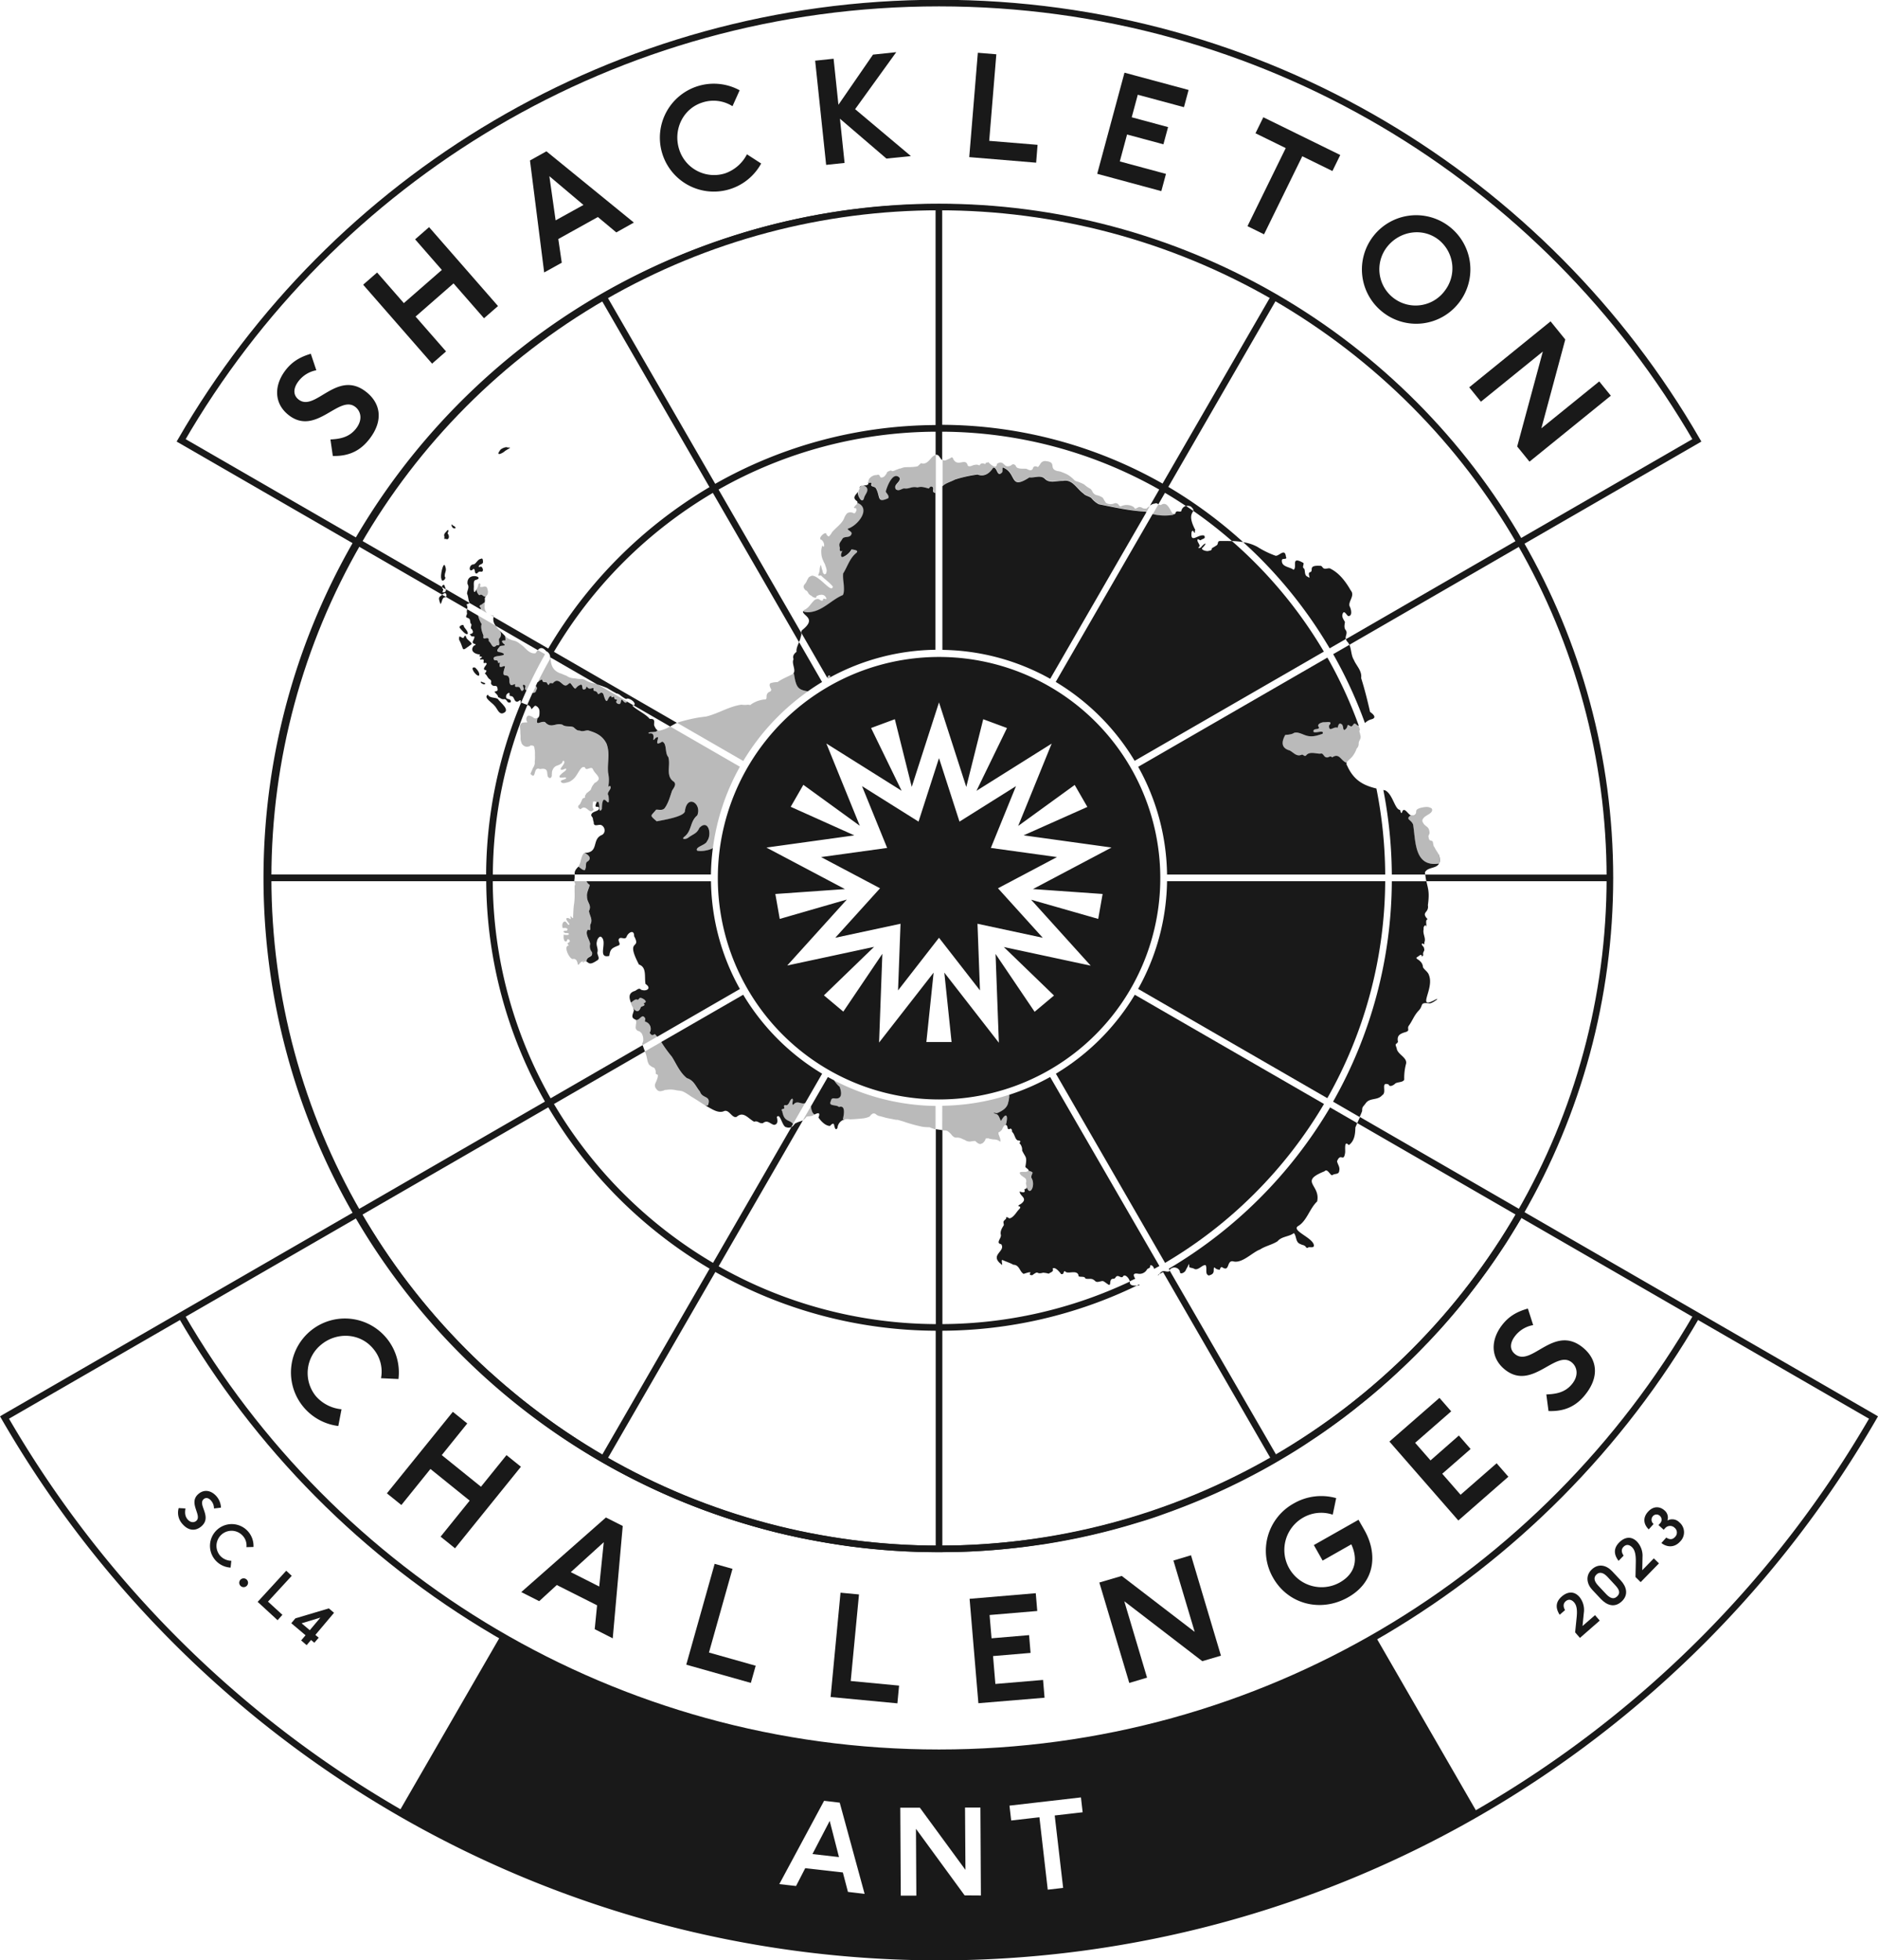
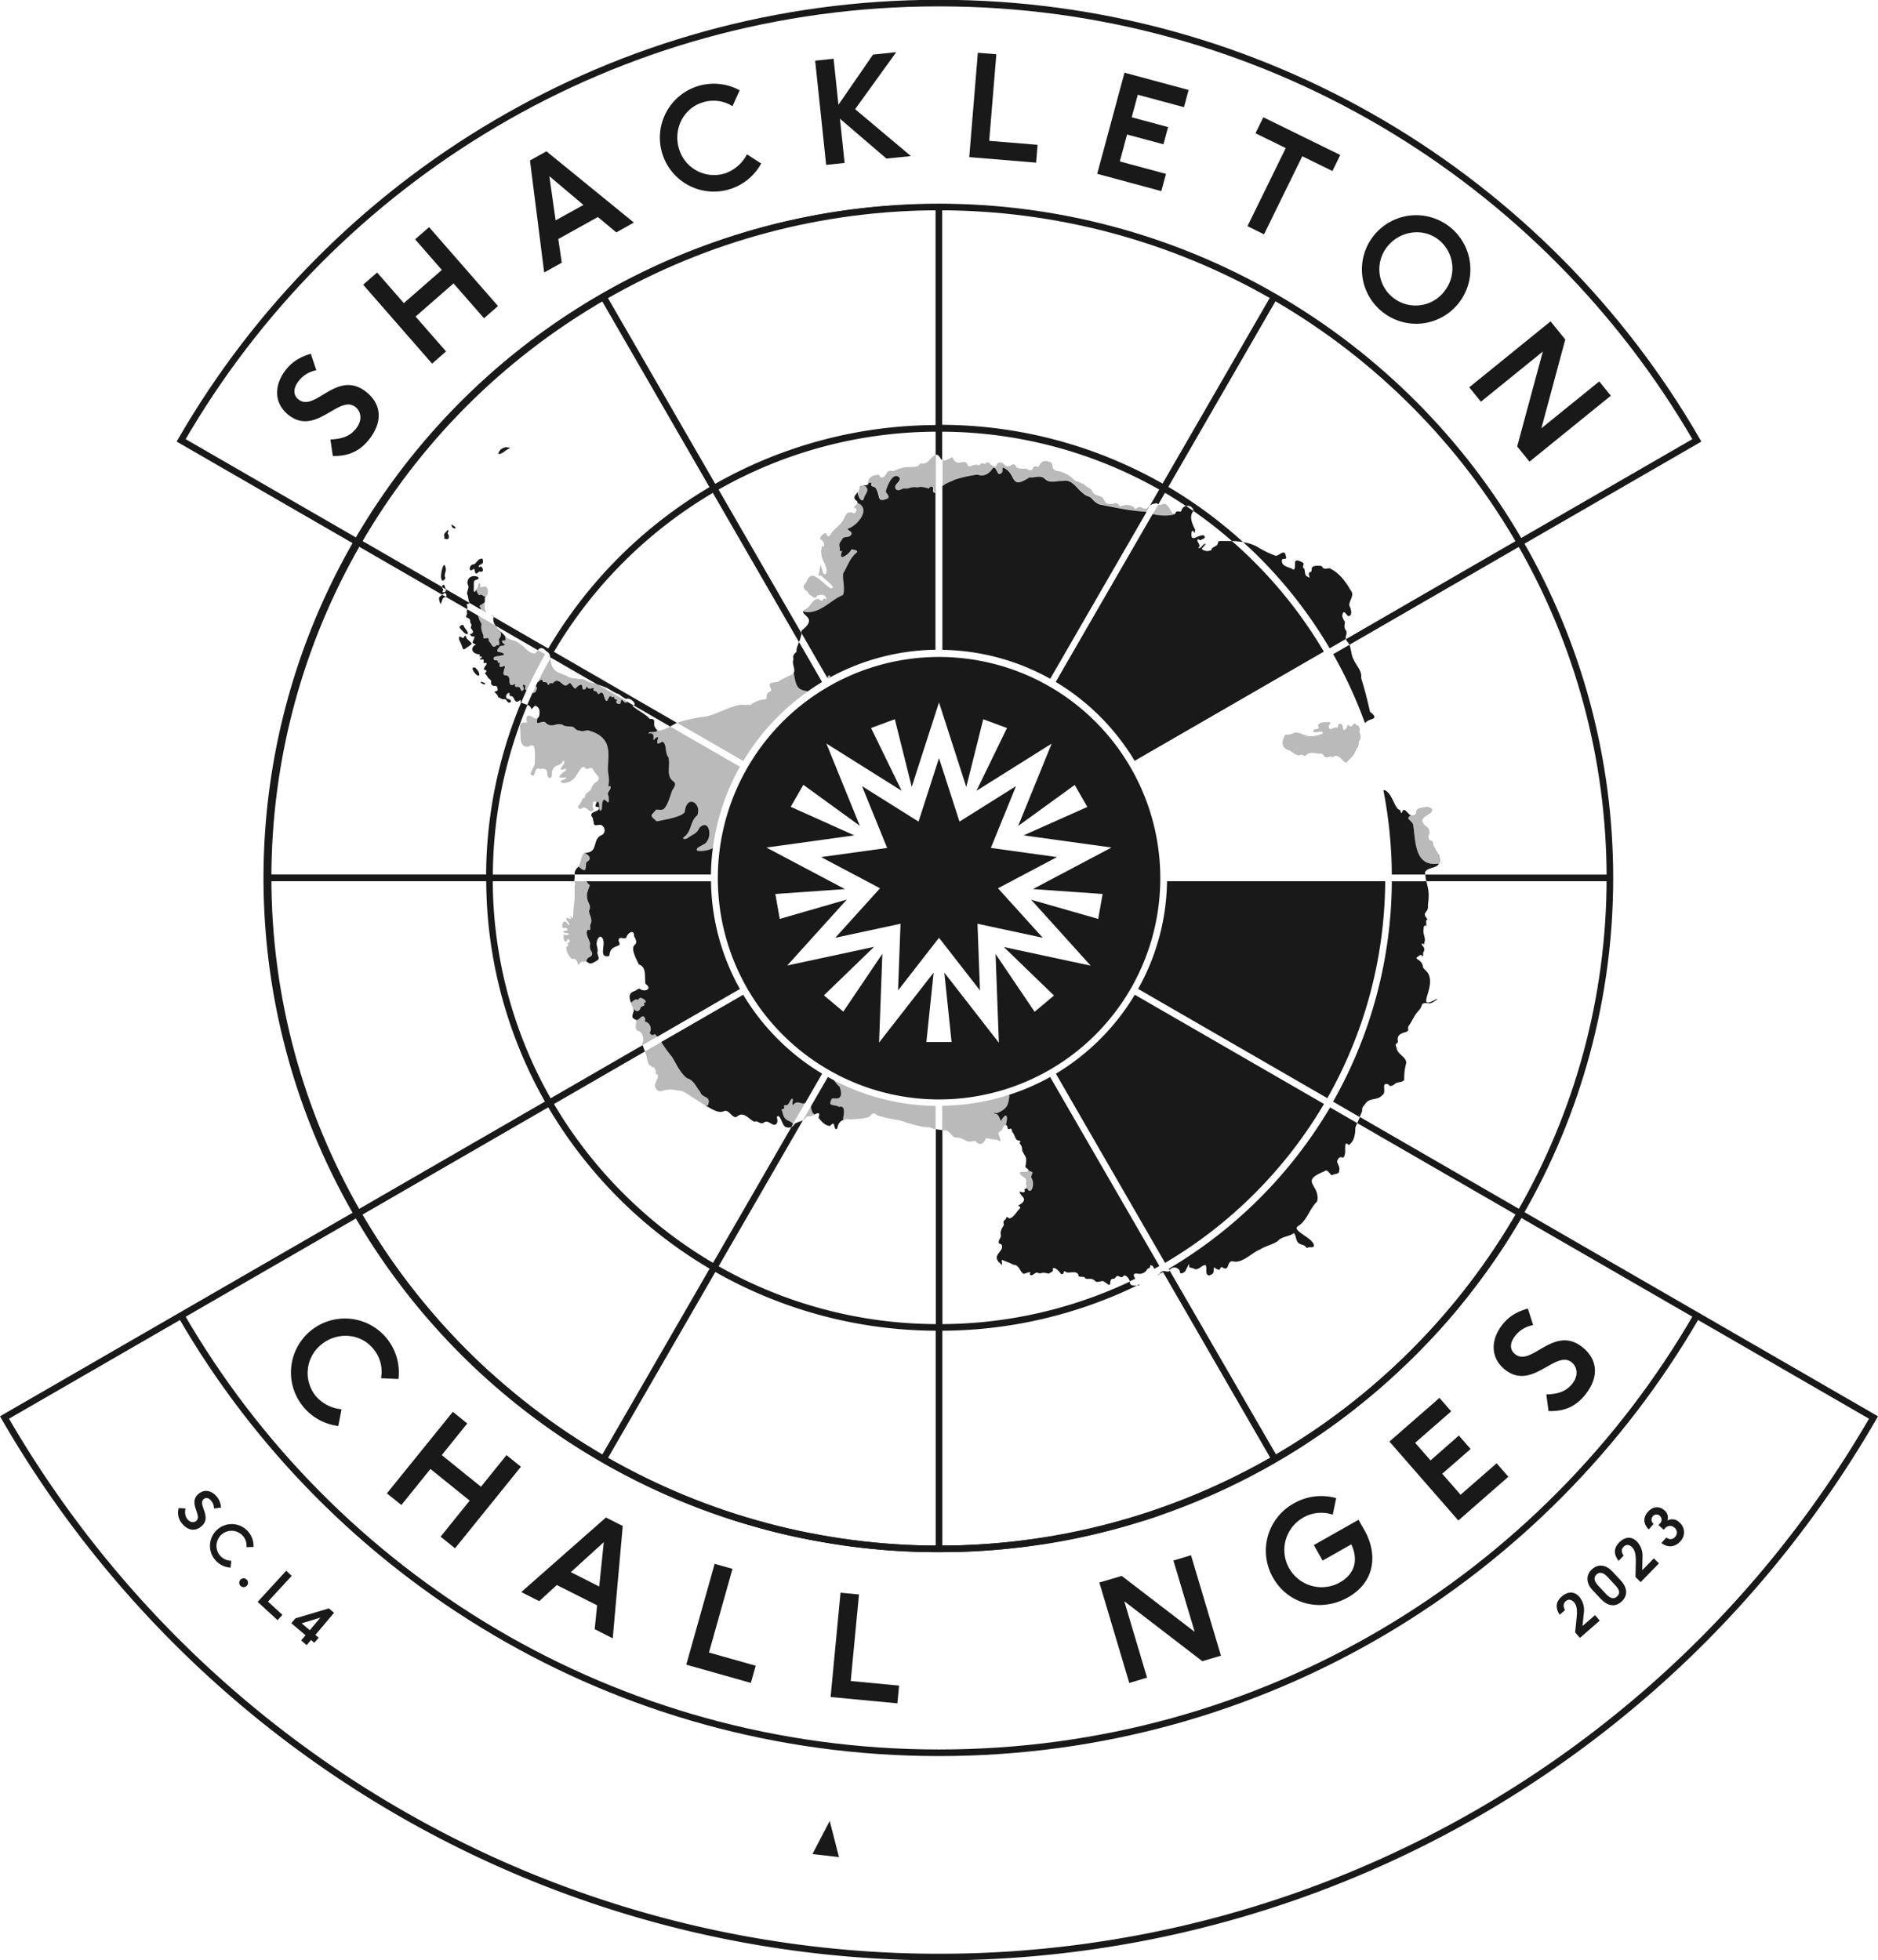
<svg xmlns="http://www.w3.org/2000/svg" id="Layer_5" data-name="Layer 5" viewBox="0 0 854.32 891.67">
  <defs>
    <style>.cls-1,.cls-5{fill:#191919;}.cls-2,.cls-3,.cls-4{fill:none;}.cls-2,.cls-4{stroke:#191919;stroke-miterlimit:10;}.cls-2{stroke-width:3px;}.cls-5{opacity:0.3;}</style>
  </defs>
  <polygon class="cls-1" points="369.59 843.38 381.66 844.75 377.44 828.3 369.59 843.38" />
-   <path class="cls-1" d="M672,824.53,625.7,744.31a398.94,398.94,0,0,1-398.08,0L181.3,824.53l-.08.15a492,492,0,0,0,490.88,0ZM385.74,860.59l-2.32-8.85-17.11-1.94-4.18,8.11-7.62-.86,20.38-37.9L382,820l11.32,41.49Zm53.08,1.58-22.14-30.28.17,30.4-7.08,0-.22-40,8.91,0,20.73,28.28L439,822.22l7,0,.22,40Zm44.81-3.4-7,.81-3.79-32.94L460,828.11l-.78-6.76,32.51-3.74.78,6.76-12.71,1.46Z" />
  <path class="cls-2" d="M852.13,644.71,691.57,552q-1.52,2.61-3.08,5.19c-.24.41-.49.81-.74,1.22q-1.5,2.45-3,4.86c-.18.3-.37.59-.55.88-1.18,1.83-2.37,3.64-3.59,5.44-.26.4-.53.8-.8,1.19q-1.59,2.34-3.22,4.64l-.65.93c-1.25,1.76-2.53,3.5-3.82,5.24l-.86,1.15q-1.68,2.22-3.39,4.41l-.75,1q-2,2.54-4,5l-.92,1.11c-1.17,1.41-2.36,2.81-3.55,4.19l-.86,1c-1.4,1.62-2.82,3.21-4.25,4.8l-1,1.06q-1.83,2-3.7,4l-1,1q-2.21,2.31-4.46,4.57l-1,1q-1.91,1.9-3.85,3.76l-1.05,1q-2.31,2.19-4.66,4.33l-1.07,1q-2,1.8-4,3.56l-1.14,1q-2.4,2.07-4.85,4.1l-1.1.9q-2.07,1.69-4.17,3.35l-1.23,1q-2.49,1.95-5,3.86l-1.11.82q-2.16,1.61-4.33,3.16l-1.3.93q-2.59,1.85-5.23,3.63l-1.12.74q-2.24,1.5-4.5,3l-1.37.88c-1.79,1.15-3.59,2.27-5.41,3.38l-1.11.67q-2.32,1.39-4.68,2.76l-1.41.82c-1.86,1.06-3.72,2.11-5.6,3.13l-1.07.57c-1.62.87-3.24,1.73-4.88,2.57l-1.46.76c-1.92,1-3.84,1.93-5.78,2.86-.33.17-.68.33-1,.49q-2.52,1.2-5.08,2.37l-1.49.68c-2,.89-4,1.76-6,2.6l-.93.39c-1.76.74-3.54,1.46-5.31,2.17l-1.52.6q-3.06,1.19-6.13,2.33l-.84.3q-2.76,1-5.55,2l-1.53.52c-2.09.7-4.19,1.39-6.31,2l-.71.21c-1.92.6-3.86,1.17-5.8,1.73l-1.53.43c-2.16.61-4.31,1.2-6.49,1.75l-.55.14c-2,.52-4.05,1-6.08,1.49l-1.53.35c-2.21.5-4.42,1-6.65,1.45l-.39.07c-2.11.43-4.23.83-6.36,1.22l-1.52.27q-3.39.6-6.81,1.13l-.19,0q-3.33.49-6.67.93l-1.5.19q-6.92.85-13.92,1.41l-1.49.11q-7,.52-14.15.72l-1.47,0c-2.38,0-4.77.09-7.16.09s-4.78,0-7.16-.09l-1.46,0q-7.14-.2-14.19-.72l-1.42-.11q-7.05-.54-14-1.42l-1.39-.17q-3.45-.45-6.88-1h0c-2.31-.35-4.62-.73-6.91-1.14l-1.38-.25c-2.21-.4-4.42-.81-6.62-1.26l-.16,0c-2.27-.47-4.52-1-6.77-1.48l-1.36-.31c-2.13-.5-4.26-1-6.37-1.55l-.3-.08q-3.33-.86-6.62-1.79l-1.35-.38c-2-.59-4.08-1.19-6.11-1.82l-.45-.14q-3.24-1-6.45-2.09l-1.34-.45c-1.95-.67-3.9-1.35-5.84-2.06L322,686c-2.1-.77-4.19-1.57-6.27-2.38l-1.34-.53q-2.81-1.11-5.58-2.28l-.71-.29c-2-.87-4.06-1.76-6.08-2.66l-1.34-.61q-2.65-1.21-5.3-2.47l-.84-.4c-2-1-3.93-1.93-5.88-2.92l-1.33-.69q-2.55-1.31-5.05-2.66l-.94-.5c-1.9-1-3.79-2.09-5.67-3.17l-1.33-.77c-1.6-.93-3.2-1.87-4.78-2.82l-1-.63q-2.74-1.66-5.44-3.39l-1.33-.86c-1.52-1-3-2-4.53-3l-1.11-.74q-2.64-1.79-5.23-3.62l-1.32-1q-2.15-1.54-4.28-3.12l-1.16-.86q-2.52-1.89-5-3.83l-1.31-1c-1.36-1.07-2.7-2.15-4-3.25l-1.21-1q-2.4-2-4.77-4l-1.28-1.12c-1.28-1.11-2.54-2.24-3.8-3.37L221.5,625q-2.3-2.09-4.54-4.22l-1.25-1.2c-1.2-1.16-2.39-2.32-3.57-3.5-.42-.41-.84-.82-1.25-1.24q-2.17-2.17-4.31-4.4l-1.2-1.28c-1.13-1.19-2.25-2.4-3.37-3.61l-1.23-1.35q-2.06-2.28-4.07-4.59l-1.16-1.35q-1.59-1.85-3.15-3.73c-.41-.48-.81-1-1.22-1.46q-1.94-2.35-3.83-4.76c-.37-.46-.72-.93-1.09-1.4-1-1.28-2-2.56-2.95-3.85l-1.18-1.57c-1.22-1.63-2.42-3.28-3.6-4.93l-1-1.43c-.94-1.33-1.86-2.66-2.78-4l-1.12-1.65q-1.69-2.53-3.36-5.11c-.31-.48-.61-1-.91-1.45q-1.32-2.07-2.59-4.15c-.36-.57-.71-1.14-1.05-1.72q-1.5-2.47-3-5L2.2,644.71l-.15.09a490.89,490.89,0,0,0,850.23,0Z" />
  <circle class="cls-3" cx="427.16" cy="399.36" r="305.2" />
  <path class="cls-1" d="M153.9,648.66a24.54,24.54,0,1,1,27.36-21.37l-7.93-.36a16.09,16.09,0,0,0-3.49-13.35c-5.89-7.24-16.5-7.83-23.64-2A16.64,16.64,0,0,0,143.62,635a17.63,17.63,0,0,0,11.74,6.05Z" />
  <path class="cls-1" d="M200.43,699l13.23-16.39-17.85-14.4L182.59,684.6,176,679.3,206,642.21l6.56,5.3-11.6,14.39,17.84,14.39,11.61-14.38,6.56,5.29L207,704.29Z" />
  <path class="cls-1" d="M270.54,741.08l1.08-10.85L253.29,721l-8,7.34-8.16-4.13,38.51-33.93,7.65,3.86-4.55,51.11Zm4.12-39.56-15,13.62,12.93,6.54Z" />
  <path class="cls-1" d="M312.19,757.23l12.91-45.87,8.12,2.28-10.71,38.07,21.26,6-2.2,7.81Z" />
  <path class="cls-1" d="M377.85,771.94l4.51-47.45,8.4.8L387,764.66l22,2.09-.77,8.07Z" />
-   <path class="cls-1" d="M445.08,774.76l-4-47.49,30.1-2.55.68,8.09-21.69,1.83.9,10.59,17.07-1.44.68,8.09-17.07,1.44L452.81,766l21.69-1.83.68,8.09Z" />
  <path class="cls-1" d="M546.93,755.64l-35.48-27.26,10.35,34.75-8.08,2.41L500.1,719.86l10.19-3,33.19,25.46-9.68-32.46,8-2.4,13.62,45.68Z" />
  <path class="cls-1" d="M620.72,696.08c6,10.65,5,23.45-7.45,30.5s-27.29,3.18-34.12-8.87a24.58,24.58,0,0,1,9.41-33.83,25,25,0,0,1,19.28-2.41L606.27,689a16.44,16.44,0,0,0-13.62,1.43,16.94,16.94,0,0,0,16.87,29.38c6.05-3.43,8.86-9.32,5.21-17.32l-13.05,7.4-4-7.06L618,691.32Z" />
  <path class="cls-1" d="M663.41,691.65l-31.35-35.91,22.76-19.87,5.34,6.12-16.4,14.32,7,8L663.65,653l5.34,6.12-12.9,11.26,8.34,9.56,16.4-14.32,5.34,6.12Z" />
  <path class="cls-1" d="M703.44,634.31c4-.18,8.45-.68,11.74-4.8s2.08-8-.24-9.83c-7.3-5.82-18,13.12-30.28,3.37-6.74-5.38-6.67-13.64-1.13-20.59,2.65-3.32,6.05-5.72,11.52-7.21l2.41,7.52a13.17,13.17,0,0,0-8.12,4.81c-2.61,3.27-2.63,6.39-.11,8.4,7.5,6,17.53-13.62,30.67-3.14,6.65,5.3,7.87,13.28,1.28,21.53-3.49,4.39-8.37,7.82-16.75,7.48Z" />
  <path class="cls-1" d="M150.32,199.91c4-.23,8.44-.79,11.68-5s2-8-.38-9.82c-7.38-5.72-17.86,13.37-30.23,3.79-6.82-5.29-6.86-13.55-1.42-20.58,2.61-3.36,6-5.8,11.42-7.37l2.51,7.49a13.26,13.26,0,0,0-8.06,4.92c-2.56,3.31-2.53,6.43,0,8.4,7.59,5.88,17.35-13.86,30.63-3.56,6.73,5.21,8.06,13.17,1.58,21.52-3.43,4.43-8.26,7.93-16.65,7.71Z" />
  <path class="cls-1" d="M220.18,144.77l-13.86-15.86L189.05,144l13.86,15.86-6.35,5.55L165.2,129.51l6.35-5.55,12.16,13.92L201,122.79l-12.16-13.92,6.35-5.55,31.36,35.9Z" />
  <path class="cls-1" d="M280.36,105.72l-8.38-7-18,10,1.57,10.78-8,4.44L241.09,73l7.48-4.17,39.78,32.41ZM249.91,80.14l2.85,20.09,12.66-7Z" />
  <path class="cls-1" d="M346.26,74.38a24.54,24.54,0,1,1-9.79-33.31l-3.25,7.24a16.14,16.14,0,0,0-13.71-1.68c-8.9,2.82-13.35,12.47-10.57,21.25a16.64,16.64,0,0,0,20.85,11,17.7,17.7,0,0,0,10-8.69Z" />
  <path class="cls-1" d="M403.24,72.13,382.1,54l2.11,20.12-8.39.88-5-47.4,8.39-.88,2.2,20.94,15.73-22.82,10.57-1.11L389,49.66,414.38,71Z" />
  <path class="cls-1" d="M440.92,71.47,444.83,24l8.41.69L450,64.07l22,1.81L471.35,74Z" />
  <path class="cls-1" d="M499.13,79.06l12.41-46,29.16,7.86-2.11,7.83-21-5.66-2.76,10.26,16.54,4.46-2.12,7.83-16.54-4.46-3.3,12.25,21,5.67-2.11,7.84Z" />
  <path class="cls-1" d="M567.49,102.88l17.4-35.51-13.76-6.75,3.57-7.28,35,17.17-3.57,7.29-13.71-6.72-17.4,35.51Z" />
  <path class="cls-1" d="M628.85,141.86a24.67,24.67,0,1,1,34.78-4.07A24.58,24.58,0,0,1,628.85,141.86Zm28.1-9.23a16.66,16.66,0,0,0-2.48-23.55c-7.35-5.76-17.82-4-23.5,3.26a16.49,16.49,0,1,0,26,20.29Z" />
  <path class="cls-1" d="M690.18,203.1l11.67-43.19-28.17,22.82-5.31-6.55,37-30,6.69,8.25-10.88,40.4,26.33-21.33,5.27,6.5-37,30Z" />
  <circle class="cls-2" cx="427.16" cy="399.36" r="305.2" />
  <path class="cls-4" d="M691.57,246.7a306,306,0,1,0,40.8,152.66A304.94,304.94,0,0,0,691.57,246.7Z" />
  <path class="cls-2" d="M771.92,598.4c-68.77,119-197.34,198.91-344.76,198.91" />
  <path class="cls-2" d="M691.57,246.7l80.35-46.39h0C703.15,81.35,574.59,1.4,427.16,1.4S151.17,81.35,82.4,200.31h0l80.35,46.39" />
  <path class="cls-2" d="M427.16,797.31c-147.42,0-276-79.95-344.76-198.91" />
  <path class="cls-1" d="M411.94,704.18l-1.17-.06Z" />
  <path class="cls-1" d="M404.07,703.69l-.59,0Z" />
  <path class="cls-1" d="M214.46,293.06c.61-.65-2.39-2.17-2.41-3.33-.44-1.17-.87-.22-1.2.51-1.16,0-2.19-2-2,.76C211.52,295.85,209.33,296.8,214.46,293.06Z" />
  <path class="cls-1" d="M209.17,285.65c.5.59,2.6,3.23,3.53,2.79.51-1.47-1.71-2.65-1.81-4C210.48,283.94,208.53,284.8,209.17,285.65Z" />
  <path class="cls-1" d="M219.72,255.61c0-.63-.06-2-1-1.39-1.66.25-2.17,2.62-3.64,2.54-2,.49-1.79,4.23.32,2,1.06.18.14,2.68,1.76,2a1.39,1.39,0,0,1,1.51-.72c1.66.29,1-2,.12-2.32-.39.1-1,.4-1,0C217.86,256.54,219.8,256.85,219.72,255.61Z" />
  <path class="cls-1" d="M122,400.85h99.19A204.92,204.92,0,0,0,247.9,501.09l-85.84,49.58,1.51,2.6,85.85-49.57a207.83,207.83,0,0,0,73.39,73.39l-49.57,85.85,2.6,1.52,49.58-85.86a204.82,204.82,0,0,0,100.24,26.73v99.21l1.5,0,1.52,0V605.33a205.32,205.32,0,0,0,88.48-20.53c.45,0,.87-.1,1.16-.14a.76.76,0,0,0-.13-.39l-1,.51c-1.47.12-3.37,0-3.2-1.57a1,1,0,0,0,0-.25,202.24,202.24,0,0,1-85.28,19.35V514.08c-1-.13-2-.27-3-.43v88.66A201.84,201.84,0,0,1,326.92,576l38.34-66.41-.12.09c-1,.47-2.14.66-3,1.19l-.38.12c-.25.26-.44.5-.63.73a3.82,3.82,0,0,1-1.13,1l-35.64,61.73A204.89,204.89,0,0,1,252,502.19l41.4-23.9c-.08-.2-.15-.4-.24-.6-.28-.78-.56-1.53-.83-2.27l-41.85,24.17a201.84,201.84,0,0,1-26.32-98.74h37.08c0-.12,0-.25,0-.36.07-.39.11-.74.14-1.06a14.14,14.14,0,0,0,0-1.6H224.2a202.71,202.71,0,0,1,15.74-77.19,2.33,2.33,0,0,1,1.72,1.78c.24.52,1.26-1.36,1.93-1.4a2.74,2.74,0,0,1,1.83,2.58c.07,2-.28,2.79-.84,3-1.15,4.21,1.16,1.22,3.34,1.85,2.91,3.26,4.88.06,8,1.26,1.39,1.25,4.45.2,5.34,1.44,1,.8,1.3,1.22,2.52,1.19,1.23.72,2.7-.27,3.9-.05,3.66,1.08,6.4,2.42,8.21,5.93,1.75,4.55.3,8.62.74,13.33a16.15,16.15,0,0,1,.06,6.42,2.4,2.4,0,0,1,.79-.48c1.27,1.36-1.88,2.89-.68,4.4,1,8.4-2.77-4-3,6.11-1.81,3.08-.56-3.89-2-3.21a.44.44,0,0,1-.51.09.24.24,0,0,1,.08.24c-1.44,3,.85,1.18,1.18,2.4,0,1.66-2.83,1.37-3.49,2.85-.39.71.42,1.19.62,1.8a7.79,7.79,0,0,0,.42,1.86c-.11,2.37,2.14.83,3.37,1.26,2,.9,2.15,3.84.12,4.62-4.46,2-1,8-7.73,8.06h0c2.06.91,3.58,2.67,1.16,4.06-.74.52-.28,2.36-.72,3,0,2-2.47-.36-3.17-.8,0,0,.05-.09.08-.14s-.05.1-.08.14c-1.67,1.6-1.75,2.4-1.72,3.56h62a103.3,103.3,0,0,1,.87-12c-2,1.16-5.7,1.61-7.14,1.14-1.06-1.74,3.91-2.44,4.48-4.26,2.41-3,.64-10.36-3.47-6.07-1.19,2.69-2.75,2.7-5.14,4.51-1.14.79-3.19.74-1.71-.47,3.52-2.67,2.46-6.89,5.89-9.73,2.25-5.28-4.68-10-5.64-1.75-.76,2.46-10.07,3.88-12.8,4.45-3.5-3.06-2.65-2.21-.27-5.3,1.31-.09,3,.57,4-.85,1.64-2.34,2.34-5.16,3.28-7.84.77-1.26,2.25-3,.59-4.17-3.66-2.58-1.16-7.39-2.33-11.09-1.68-1.82-.49-6.18-2.78-7-4.88,3.15.14-3.67-3-1.68-2.54,3.13,1-2.87-3-2-1.14-1.12,3.76-.17,3.7-1.43a2.75,2.75,0,0,0,.41,0c-.64-.19-1.18-.85-1.78-2.34-.11-1.66.71-3-2-2.89-1.85-2.27-5.84-4-7.94-6a2.16,2.16,0,0,0,.66-.12l16.57,9.57c1-.55,2-1.13,3-1.64l.13,0L252,296.49a204.89,204.89,0,0,1,72.28-72.28l39.19,67.87a10.53,10.53,0,0,0,.83-2.51,2.71,2.71,0,0,0,.18-1.75l-37.6-65.13a201.84,201.84,0,0,1,98.74-26.32V206.9a1.44,1.44,0,0,1,.71,0c1,.27,1.38,1.77,2.28,2.39h0V196.37a201.83,201.83,0,0,1,98.73,26.32l-4.25,7.37a4,4,0,0,1,2.35-1c.5-.36,1,0,1.52.31l3-5.19c3.24,1.9,6.42,3.92,9.55,6a3.24,3.24,0,0,1,2.15.21c1.18,1,1.34,1.52,1.16,2-1.09-.76-2.19-1.51-3.29-2.25a2.91,2.91,0,0,0-2.14,2.37c-.74.68-2.35-.68-2.67,1-.47.62-.88.51-1.28.06.13.23.25.45.37.62a23.57,23.57,0,0,1-9.48-.34l-44.07,76.34a104.54,104.54,0,0,1,35.9,35.9l86.07-49.68a204.07,204.07,0,0,0-31.57-40.72q-5-5-10.22-9.54c-1.88-.08-3.73-.07-5.42-.05-1.25,0-.74,1-1.37,1.82a20.07,20.07,0,0,1-2.31,1.4c-.1.94-.49,1.1-1.46,1.25-.86.41-4.16-.52-2.72-1.52,1.92-2,1.43-2.52-.52-.47-.26.77-2.37,1.13-1,0,.43-.9-1.37-2.22-.79-3.25,0-.35,1.35.82,1.53.26.88-.64,2.21-.45,1.45-1.95-2.65-.92-6.42,4-5.77-1.55.64-1.89,1.19,1,1.62.06a.89.89,0,0,1,.08-1.07c-3.36-6.36-1.32-7.55-.94-8.7a201.7,201.7,0,0,1,17.59,13.71,42.86,42.86,0,0,1,5.07.49,207.89,207.89,0,0,0-34-25.1l49.54-85.82-2.6-1.52-49.56,85.83a204.82,204.82,0,0,0-100.24-26.73V94.17l-1.52,0-1.5,0v99.18a204.82,204.82,0,0,0-100.24,26.73l-49.57-85.83c-.87.49-1.73,1-2.6,1.51l49.56,85.83A208,208,0,0,0,249.42,295l-24.9-14.38a4.61,4.61,0,0,0,.79,3.78l.18.26,19.14,11.06a2.73,2.73,0,0,1,.34-.34,2.32,2.32,0,0,1,.45-.34c.86-.5,1.81-.26,3.06,1.17h0a3,3,0,0,1,1.58,1.63,6.48,6.48,0,0,1,.31,1.53l.14-.26,21.13,12.2c1.52.5,3,1,4.5,1.64,1.29.75,2.51,1.56,3.79,2.17l.37.28a2.11,2.11,0,0,1,.5.1l.42.15.21.09,0,0,0,0,.42.26a19.66,19.66,0,0,0,2.33,1.65,4,4,0,0,0,.64.29.83.83,0,0,1,.22-.08,1.78,1.78,0,0,0,.39-.07,1.28,1.28,0,0,0,.24-.11l0,.11c1.69.17,4.13,2.52,2.52,3.06l-2.93-1.7c-.42.77-1.05.67-2.08-.71-1-.85-.31,2.4-1.87,1.75-.94-.26-1.28-1-.58-1.62.39-.64-1.54.05-1.29-1.53-.23-.43-1.62.84-1.23-.3-1.91-.93-1.7,6-3.75-1.13-1.2-1.23-1.19,0-2.43.11-.7-2.26-2.38-.5-1.94-2.59-.18-.62-2.1.93-2.89-.61-.75-.52-.34,1-1.2,1-1.57.69-.62-1.78-1.62-2.11-3.36,1-1.69,3.7-4.66-.41-.5-.67-1,.11-1.57.49-1.64,1.32-2.76-1.56-4.52-1.77-.61-.26-1.79.56-2,1-.55.29-1.58-.49-1.83.65-.45.51-.77-.41-1-.82.2-.32-1.91-.14-1.68-.47-.56-.08-.06-1.39-1.12-.74-.62.14-1,.91-1.48,1-.28.57-.53,1.14-.8,1.7.52.58.86,1.08.19,1.94a1.28,1.28,0,0,1-1.63,1.15q-1.23,2.71-2.39,5.46a12.28,12.28,0,0,1-2.54-.95.39.39,0,0,1-.32,0,205.66,205.66,0,0,0-15.89,78.15H122" />
  <path class="cls-1" d="M231,203.61c-.68-.65-3.18.51-3.51,1.18-2.29,3,1.11,1.48,2.34.29C230.63,204.46,233.48,203.28,231,203.61Z" />
  <path class="cls-1" d="M226,293.45c-2.08,2.09-2.23-.73-3.69-1.87.46-3-3.1.41-2.35-2.35-.55-1.6-1.44-3.49-.86-5.37a12.16,12.16,0,0,1-1.59-3.83l-5-2.9a4.91,4.91,0,0,0-.14,1.41c.38,1.12-.71,1.5-.16,2.35,1.88.59,1.45.85,1.84,2.64,1.11.79-.57,2,.57,2.66,1.85,2.66-1.94,1.94-.62,2.57.64,1.85,2.95-.82,1.17,2.8-.91,1.82,2.86,1.08.36,2.2-2,2.41.66,3.87,2.81,3.94-.11.72-.78.84.74,1,.64.51-1.3.81-.58,1.3.15.06,1-.12,1.32,0,.67.28-.53,2.11.87,1.52,2.08.11-1.29,2.12-.35,3.13.64.28,1.15,0,.79,1-.25.47-.89.59-.25,1,.67.63.81,1.32,1.48,2,.35.36,1,.55,1.07,1.27,0,.89-.32,1,.33,1.6.93,1.2,2.51-.6,2.61,2.16.18.74-1.13.78-1.44,1,.52.81,1.57,1.35,1.69,2.46,1.11.31,1.42,1.13,2.87.89,1.12.07,1.13,1.64,2.18,1.56.77-.07.79-.16.63-1-.54-.9-2.31-.27-2.06-1.94-.15-.86,1.92-2.41,1.54-.68.21.91-.14.45,1,.73,1.37.35,1,3,2.94,2.37,1.73-1.41.87.36,1.31.65.8-1.9,1.62-3.8,2.48-5.68l-.13-.05c-1.31-.9.37-1.55-.75-2.41-1.61-.52-.11,1.35-.39,2-.87,1.24-1.08.69-1.76-.75-.68-1-2.64.47-2.08-1.45-.34-.75-2.2,1.75-2.64-1.22.16-5.83-4.45.24-2-6.88-.31-1.12-3.22,1.89-2.33-1.65.25-.48-.94.2-.92-.27.09-1.22-.7-.92-1.63-1.05-1.35-2,1.89-1.75,3.73-2.22s-.57-1.36-1.23-1.41c-2.19-.31-.84-1.53.07-2.67.29-.45,3.24-.06,1.79-1.1-1-.8-1.41-1.79.47-1.55.47,0,.07-1.44.13-1.93a2.52,2.52,0,0,1-.3-.35c-.7-.75-1.49-1.48-2.24-2.23a2.65,2.65,0,0,1-.13,3.55C226.44,291.3,228.14,294.14,226,293.45Z" />
-   <path class="cls-1" d="M221.94,316c-2.25,1.31,2,3.62,3.06,5.05,1.12,1.11,1.87,3.83,3.65,3.44,4-1.29-1-4.8-2.24-6.59C225.16,317.12,222.7,317.64,221.94,316Z" />
  <path class="cls-1" d="M403.43,95.06l.47,0Z" />
  <path class="cls-1" d="M418.66,94.27l1,0Z" />
  <path class="cls-1" d="M411.37,94.55h0Z" />
  <path class="cls-1" d="M219.16,310.11c-1.53-.11,1.07,1.86,1.56.91C220.81,310.44,219.46,310.55,219.16,310.11Z" />
  <path class="cls-1" d="M203.69,242.77c-.19-.33.42-1,.26-1.49-.21-.74-.94.72-1.63,1.29-.63,1.23,0,.86-.19,2.21,0,.85.2.19.67.35C204.34,245.92,204.59,243.63,203.69,242.77Z" />
  <path class="cls-1" d="M217.82,307.4c.77-1.09-.75-2.84-1.63-3.7C213.27,302.87,216.3,307.43,217.82,307.4Z" />
  <path class="cls-1" d="M202.4,257.26c-.85-1.66-2.24,4.9-1.62,5.95.12,2.07,2.6,0,1.54-.95C202.18,260.06,203.5,259.89,202.4,257.26Z" />
  <path class="cls-1" d="M213.45,273.83a.53.53,0,0,1,.13.44l4.91,2.84a1,1,0,0,0,.27-.17c.2-.71-1.19-.91-.24-1.7.78-.19,1.32-1,2-1.23,0-.36.06-.73.1-1.11a1.52,1.52,0,0,1,.44-1.65,1.32,1.32,0,0,1-.39.15c-1.22-.17-1.28-1.44-2.61-.63a3.63,3.63,0,0,1-1.27-2.79c-.63,1.33-1.33,2.33-1.27-.52.2-1.21-.5-3.52,1.09-3.7,4.12-1.28-4.53-3.85-3.93,1.9,1,1.63-.2,2.77-.21,4.45C213,271.07,213.07,273.13,213.45,273.83Z" />
  <path class="cls-1" d="M201.09,267.07l1.69,1a14.8,14.8,0,0,0-.71-2C201.41,265.91,201.05,266.46,201.09,267.07Z" />
  <path class="cls-1" d="M206.51,240.34c1.57.2.33-1.05-.43-1.27C204.86,237.58,205.41,240.25,206.51,240.34Z" />
  <path class="cls-1" d="M201.17,270.59c-1.86,1.23-1.7,1.41-.83,4.14.78-.5.63-2.72,1.89-3a.89.89,0,0,0,.66-.18l9.61,5.54a2.27,2.27,0,0,0-.13-1.79c-.49-.6,1-.53,1.2-1.07l-10.78-6.22c.16.84-.07,1.49-1.43,1.41-.11-.6.39-.79.21-1.42a1.54,1.54,0,0,1-.47-1l-37.51-21.66c-.51.87-1,1.73-1.52,2.6l39.08,22.57c.29-.2.63-.42,1-.68.68-.42,1.34,1.14.7,1.68Z" />
  <path class="cls-1" d="M297.89,470.37q.56.58,1.08,1.23l37.62-21.72a102.94,102.94,0,0,1-13.16-49h-56.6a3.41,3.41,0,0,0,1.47,1.65c-.37,1.65-1.52,3.56-1.26,5.27-.06,2.82,2.31,3.83.87,6.6.33,2.23,1.83,3.75.72,6-.51,1.12.56,3.53-1.1,2.42-1.74,1.67.74,4.62.94,6.57a4.14,4.14,0,0,0,.84,3.72c.5,2.81-2.36,1.49-2.51,4.22a4.51,4.51,0,0,0-2,.25,2.43,2.43,0,0,1,.69-.06c2.63-.89,1.48,2.48,6-.55,1.84-.89.09-2.43.27-3.79.51-1.74-.8-3.14-.19-5,0-.73,1-2.39,1.79-2.08,3.39,2.15-2,10.07,3.81,8.72.44-3.21,1.18-3.53,4.26-4.77,1.37-.7-1-2.34.5-3.29.88-.49,2.61.85,3.14-.73.81-2,3.5-3.32,3.39-.19,3.5,6.44-4.2.67,2.2,12.91,3.7,1.24,2.38,5.77,3,8.85,3,1.95.38,3.61-2.11,2.57-.92-1.16-2.16.57-3,.67-2.75.94-2.37,3.08-1.54,5.23.84-.53,1.62-1.47,2.6-1.45,1,.6,1-.84,1.84-.71,1.56.34,3.44,2,1.35,2.38,1,1.48-.62,1.2-1.29,1.84-.92,2.82-2.48,1.93-3.52.31a9.75,9.75,0,0,1,.38,1.11c-.45,2-1.66,3.37.82,4.29l0,.05v0c1.7.56,2.76-2.84,4-1.07.67.54,0,1.46.25,1.88a3.4,3.4,0,0,1,2.07,5.09C296.4,471,296.68,471.13,297.89,470.37Z" />
  <path class="cls-1" d="M630.14,400.84H530.9a102.94,102.94,0,0,1-13.16,49l86.07,49.7A202,202,0,0,0,630.14,400.84Z" />
  <path class="cls-1" d="M641.78,370.87c1.75.27,2.14-.09,2.25-.68-.31.74-1,.87-2.41.59-1.19-.55-2.8-3.77-3.71-1.62-.54,1.81-.79-.49-1.08-.76-2.35-.23-3.23-7.12-6.68-8.87l-.85-.16a207.92,207.92,0,0,1,3.85,38.45h15.19c-.05-.33-.08-.67-.12-1,1.61-3.37,8.67-.55,6.24-8.36a3.52,3.52,0,0,0,.13.72,8.1,8.1,0,0,1,.12,3.29c0,.12-.06.23-.1.35-11.28,1.72-10.54-10.07-11.77-17.71C641.9,372.63,639.12,372.82,641.78,370.87Z" />
  <path class="cls-1" d="M570.73,542.9a204.07,204.07,0,0,0,31.57-40.72l-86.07-49.69a104.57,104.57,0,0,1-35.9,35.91L530,574.46A203.68,203.68,0,0,0,570.73,542.9Z" />
-   <path class="cls-1" d="M530.9,397.82h99.24a205.07,205.07,0,0,0-4-39.14c-5.82-1.4-10.33-3.67-13.36-10.51a1.21,1.21,0,0,1,0-1.48l-.29.27c-2.62-1-3.2-4.65-6.48-2.45-1-1-1.62.24-2.58,0-1.33-.13-1.42-2.16-2.72-1.68-2,.09-5.07-1.24-6.62.85-.68.57-1.16-.44-1.87-.42-2.37,1.11-3.58-.84-5.54-1.89-4-1.11-3.72-4-2-7.06,1.22-.11,2.94-.18,4-.94,1.78-.57,3.8.73,5.61,1.26,2.7.75,4.87,0,7.35-.84,1.15-2.34-4.92.66-4.08-1.53.41-.95,2.32-.22,2.5-1.36-1.32-1.37.83-2.21,1.89-2.36,1.29.11,4.71-.79,2.63,1.46-.12,3.05,1.6.91,3.28.92.46,0,.51.36.68-.05.3-1,.51-2.23,1.72-1.46,1.13.56.33,3.92,2,2.13,1.42-1.44-.18-2.44,2.36-1.06,1.37-.44.94-2.44,2.81-.48l.7.12a199.32,199.32,0,0,0-14.29-31l-86.07,49.69A103,103,0,0,1,530.9,397.82Z" />
  <path class="cls-1" d="M615.87,300.12c-1.21-1.83-1.1-4.7-2-6.81l-7.39,4.26a204.46,204.46,0,0,1,14.45,31.36,6.29,6.29,0,0,1,2.87-1.71c2.8-.7.81-2.45-.54-3.37-1.19-5.22-2.44-10.28-4.06-15.4C619.67,305.05,616.89,302.75,615.87,300.12Z" />
  <path class="cls-1" d="M521.12,232.75c-7.27-.43-13.85-1.88-21.24-3.37a10.28,10.28,0,0,1-3.22-2.61c-.79-1-3-1.21-3.74-2.24-3.08-2.12-5.06-6.71-9.35-5.77-3.05-.12-6.07,1.32-8.32-1-1.9-1.83-4.7-.3-6.92-.63-9.32,6.05-5.59-1.83-12-4.45-.53,0,0,1.87-.52,2.25-2.33,2.4-2.05-2.54-4-2.18-1.55,2.49-4,4.31-7.08,3.11a58.29,58.29,0,0,0-10.25,2.26c-2.11,1.12-4.25,1.55-5.78,3.09v74.41a103.13,103.13,0,0,1,49.05,13.16l43.79-75.84Z" />
  <path class="cls-1" d="M580.2,252.77a41.26,41.26,0,0,1-8.18-4,18.86,18.86,0,0,0-6.44-2.11c2.47,2.25,4.91,4.54,7.29,6.92a207,207,0,0,1,32,41.34l7.35-4.24c-.35-1.41.87-2.47.07-3.9-1.06-1.2-.6-2.64-.46-3.84-.55-1.07-1.5-2.21-1.12-3.5.7-2.37,1.83.46,2.65.81,2.08,0,1.23-3.31.65-4.34-1-2.14,2.57-4.91.46-7.32-2.15-3.8-5.1-7.82-9.12-9.84-.89-.71-2.25.41-3.27-.26-.58-.35-.66-1.2-1.61-1.11-5.76-.35-2.67,2.3-4.44,2.88-1.62.28.71,3.56-1,2.15-1.85-.58-1.13-2.65-1.77-3.79-1.13-.48.14-2.11-.36-2.56-6-3.41-2.57,2-4.46,3.13-1.6-1.39-5.62-1.21-5.29-4.38,0-1.09,2.7,0,1.83-1.56C584.55,249,581.68,253.24,580.2,252.77Z" />
  <path class="cls-1" d="M435.77,94.28l-3.49-.07Z" />
  <path class="cls-1" d="M612.27,290.74a3.08,3.08,0,0,0,.86,1.39,5,5,0,0,1,.7,1.19L692.26,248c-.5-.88-1-1.74-1.52-2.61Z" />
  <path class="cls-1" d="M440.57,704.25l3.48-.16Z" />
  <path class="cls-1" d="M532,577.8a2.67,2.67,0,0,1,4.73.46c-.12,2,2.59.43,2.74-.65a28.53,28.53,0,0,0,1.41-2.71c.37,2.17-.48,1.32,2.15,2.12,1.83,1.43,4-2,5.45-1.49.8,1.51-.51,4,1.41,4.68,1.17-.35,2.15-.68,2.24-2.08,0-3,.49-.75,2-.68,1.28.7.52-.94,1.7-1.09,3.72,2.56,2.05-3,5-2.63,4.12,1.26,8.86-4.1,12.37-5.35,2.38-1.59,5.54-2.16,8-3.78,1.87-2.26,5.27-2,7.38-3.69,1.32,1.28.64,4.22,3,5,1.25.64,1.23.22,2.29,1.06.39.54.54.85,1.19.56.2-.56,2.51.39,2.65-.84.08-3.49-10.17-6.71-7.35-8.88,4.11-2.29,5.32-8,8.81-11.27,1.74-7.65-8.49-9,3.38-13.75,1.29-1.47,2.54,1.82,3.43,1.83,1.28-1,3.16-.15,3.26-2.16.4-1.6-.79-2.91-1-4.24,1.64-4.09,2.92.64,3.63-3.63.29-1.28-.64-6.19,1.7-3.71,2.66-1.86,2.94-5.14,3-8,.25-.64.55-1.32.86-2l73.49,42.43c.5-.86,1-1.73,1.51-2.6l-73.76-42.59c-.41.91-.84,1.85-1.24,2.76l-12.36-7.14a208,208,0,0,1-73.38,73.38l.41.73a3,3,0,0,0-.19.45c-1.75.59-2.72-1.23-4.54,1.28l-.7.39a.87.87,0,0,0,.4.05l.3-.43c.57-.31,1.15-.61,1.71-.94l49.57,85.85c.88-.5,1.74-1,2.61-1.52Z" />
  <path class="cls-1" d="M449.2,703.76l2.61-.19Z" />
-   <path class="cls-1" d="M457.75,703l1.4-.14Z" />
  <path class="cls-1" d="M431.87,704.5c1.39,0,2.77,0,4.15-.08C434.64,704.46,433.26,704.48,431.87,704.5Z" />
  <path class="cls-1" d="M645.36,459.72c2.37-2.44.2-3.89,4.9-3.3,1.41.11,5.52-3.21,2.5-1.59-8.57,4.58-.21-4.85-2.68-11.16-.42-1.59-2.08-2.44-2.75-3.68a3.88,3.88,0,0,0-1.44-2.86c-.45-.63-2.34-1.18-1.16-1.79.86-.48,1.51-1.33,2-.81,0,.34-.27.49.23.41.8-.11.28-.93.46-1.49.19-.76.76-1.06.39-2.05,0-.75-.85-1.13-1-1.74s.52-.51.76-.29.24.51.31.1.1-.14.08-.83c.85-1.86-.91-3.88-.31-6-.34-1.23,1.16-2.71,1.24-.84.22-.66-.7-3.52.59-3.62-3.28-3.48.69-2.73.08-6.43.83-6.05.05-7.47-.68-10.88H633.15a204.91,204.91,0,0,1-26.72,100.25l12.08,7c.43-.95.83-1.89,1.14-2.74,0-2,.28-1.69,1.6-3.49,1.85-2.69,5.41-1.18,7.54-3.72,2.33-1.23-1-6.28,2.92-4.85.49,1.54,2.64,0,3-.44,1-.76,3.49-.44,4.09-1.74a25.15,25.15,0,0,1,.76-7c1-3.09-4-4.47-4.2-7.36-.94-2.44-.29-1.38.6-2.84-.63-3,.92-3.74,3.75-4.56,1.7-.69.36-1.36,1.09-2.7C642.54,464.38,643.18,462,645.36,459.72Z" />
  <path class="cls-1" d="M477.72,489.91A103.44,103.44,0,0,1,459.1,498h0c0,.31,0,.62,0,.93,0,.15,0,.3-.05.45s-.05.52-.1.78a10.3,10.3,0,0,1-.29,1.22c-.44,2.69-2.87,4-5,4.94-.58.23-2.88-.81-.87.36,1.68.07,1.95,2.5,2.58,3.19,2.53-4.38,3.27-2.18,2.26,1.53a4.55,4.55,0,0,0-.7.6c.61-.59,1.22-.42,1.48,1.22-.09.26.74.66.94.26.91-.36,1.06.75,1.08,1.42,1.24.93,1.25,3.57,2.74,3.89a1.67,1.67,0,0,1,.9.24c.51.34-.77.73,0,1.33a4.33,4.33,0,0,1,.91,3c1.61,3.42,2.35,2.56,1.47,7.39.09.51,1.95,1.3,1.37,1.89,0,0,.08-.06.1-.1,3,.91,1.33.8,1.19,3.1,2.28,3.36-.71,9.09-2.06,4.18.06.55-.05,1-.75,1-.66.42,0,.52-.13,1.08-.26.89-1.76.25-2.3.11-.06,2.13,4.1,3,.5,5.67-2.95,1.61,1,.39-.68,2.31-1.39,1.36-2.46,3.76-4.42,4.23-.32,0-1.76-1.27-1.55,0-.14.36-.32.33-.9,1-.74.63,0,1.53-.22,2.16-.69,1.11-1.75,2.7-1.29,4.36.28,1.56-2.55,3.74.14,4.22,2.27,3.31-5.58,4.8.08,9.17,1,1.18-.47-2.41.59-1.94,1.51.71,3.44,1.28,4.83,2.11,2.88.08,2.81,3.11,4.71,4.17,6-2,.77.66,3.94.58,3.42-2.49,1.3-.13,4.93-1.12a11.34,11.34,0,0,1,2.53.45c1-.73,2.44-.88,1.78-2.31,1.16-1.07,3.34,1.77,3.89,2.5,1.54.17.69-1,1.71-1.39,1,1.77,5.22-.84,6.18,1.82-.38,1.46,2.89.11,3.1,1.57,1.26.44,2.59-.21,3.7.55,1,.56.74,1,2,1,2.86-.51,1.86-.8,4.47,1,2.06,1.52.16-2.49,2.6-2.43a1.09,1.09,0,0,0,1-.65c1.12-1.6,2.28.63,3.32-.28.76-1.65,2.95.73,3.11,2.09l2.52-1.19c-.9-1.41-1.28-2.69,1.32-2.27a3.83,3.83,0,0,0,4-1.89c.26-.55,1.2-.54,1.35-1.06s.09-.89.33-.92c.85,0,1.28.78,1.62,1.66.78-.44,1.58-.86,2.36-1.3Z" />
  <path class="cls-1" d="M648.85,400.85h83.5c0-.5,0-1,0-1.5s0-1,0-1.52h-84C648.49,399,648.66,400,648.85,400.85Z" />
  <path class="cls-1" d="M467.37,532.9l-.09.05a1.26,1.26,0,0,0,.29-.12,1.25,1.25,0,0,0,.22-.16A1.23,1.23,0,0,1,467.37,532.9Z" />
  <path class="cls-1" d="M443.55,94.59,441,94.47Z" />
  <path class="cls-1" d="M451.08,95.08l-1.34-.1Z" />
  <path class="cls-1" d="M377.62,512.17c.2-.34,1.54-1.73,1.8-.54s.71,3,1.57,1.4a4.3,4.3,0,0,1,3.35-3.85h-.91c.35-1.63,1.52-6.74-1.78-5.63-1.19-1.2-4.87-.21-3.75-2.55.36-1,.18-1.23,1.33-1.41,4.3.85,3.62-3,2.67-5.3-.15-.12-.32-.27-.49-.43l-.19-.19-.35-.37-.24-.28-.32-.37-.27-.35-.28-.38-.27-.39a.76.76,0,0,1-.08-.11c-.94-.49-1.88-1-2.8-1.51l-7.74,13.4c.24,1.44.54,3.08,1.7,3.66,1.5-.78,2.79-1.11,1.75,1.36C373.5,510.05,375.55,512.2,377.62,512.17Z" />
  <path class="cls-1" d="M365,286.55a1.7,1.7,0,0,0-.51,1.26l11.84,20.52a5.8,5.8,0,0,0,.42-.91,1.12,1.12,0,0,1,.38-.17h.1a.53.53,0,0,1,.18,0l.08.05a.53.53,0,0,1,.12.1l0,.1a.84.84,0,0,1,.07.19s0,.09,0,.13a2.28,2.28,0,0,1,0,.27v0a103.08,103.08,0,0,1,47.87-12.52V224.38a1.74,1.74,0,0,1-.22-.19c-1.5-.32-.54-1.5-.88-2.44-.65-.81-1.47-.36-1.82.46-1.82-.38-3.17-1.09-5.23-.48-2.83-.64-3.66.83-6.11.43-1.26.2-2.3,1.35-3.63.5-1.69-2.2,2.38-3.45,1.59-5.34-3-3.18-5.75,4-6.3,6.31.34.83,1.75,1.89,1.12,3-5.24,2.37-3.54-.66-5.49-4.3-.55-1.37-3-.54-2.05-2.49-.07-.45-1.18-.08-1.46-.2a4.91,4.91,0,0,1-.16-.58,2.47,2.47,0,0,0,.17,1c-.73,1.43-3.83,0-4.08,2v0c.65-1.1,1.7-1.73,3.09-.49,1.41,1.62-.56,3.23-1,4.89-.76,3.07-2.89-.71-2.86-2.32,0-.14.06-.3.09-.45-1,1.44-2.64,2.52-.83,4,.88.62.68,1.1.22,1.56l.56-.43c6.06,2.73-.18,10.32-4.46,11.62-.76.56,1.9,1.28,1.59,2.34-.56,2.18-3.22.91-4.13,2.27-1,1.77-1.86,2-1.18,4.13-.23,1.52.16,1.81,1.19,1.43-.48.56-1.28,2.91.13,2.77a8.05,8.05,0,0,0,4-3.5c.87.22,3.42.34,2.23,1.56-3.12,2.49-4,6.11-6.07,9.42-.37,2.84,1.07,7.19-.1,9.79-5.2,2.16-9,7.05-14.82,7.77-.91.19-3.07,0-3.35-.5C364.77,280.12,371.88,281.08,365,286.55Z" />
  <path class="cls-1" d="M458.88,495a100.64,100.64,0,1,0-31.72,5.12A100.92,100.92,0,0,0,458.88,495Zm-37.47-21,3.3-31.57L399.9,474.24l1.49-40.37-17.76,26.3-4.41-3.7-4.41-3.7,22.82-22.06-39.51,8.48,27.11-30L354.71,418l-1-5.67-1-5.67,31.66-2.23-35.72-18.89,40-5.54L359.7,367l2.88-5,2.87-5,25.68,18.63-15.21-37.42,34.24,21.5-13.9-28.55,5.4-2,5.41-2,7.69,30.78,12.4-38.44,12.41,38.48,7.71-30.81,5.41,2,5.4,2L444.2,359.73l34.21-21.47-15.23,37.45,25.71-18.65,2.88,5,2.88,5-29,12.92,40,5.54-35.74,18.9,31.68,2.23-1,5.67-1,5.67-30.52-8.73,27.1,30-39.52-8.48,22.83,22.06-4.41,3.7-4.41,3.7-17.77-26.3,1.5,40.37-24.81-31.89,3.3,31.57H421.41Z" />
  <path class="cls-1" d="M360.23,306.78l.93-.47c.07.49.14.95.22,1.39,0,.15.05.29.08.44s.1.53.15.76.07.32.1.47.09.39.14.57.08.29.13.44.09.31.14.45.1.26.15.38a3.17,3.17,0,0,0,.16.37,2.55,2.55,0,0,0,.17.33,2.91,2.91,0,0,0,.17.3l.2.28.2.24a2.39,2.39,0,0,0,.22.23l.24.2a2.27,2.27,0,0,0,.25.18l.27.17a2.44,2.44,0,0,0,.28.14l.32.14.31.12.39.12.32.09.52.12.28.06.86.16h0l.08,0h0q3.15-2.22,6.46-4.22L363.51,292.1c-.63,1.48-1.35,3-1.15,4.37-.84.73-2,1.71-1.37,3.39C359.84,302.05,362.87,305.64,360.23,306.78Z" />
  <path class="cls-1" d="M360.91,502.55c1.69-2.31,3.56,0,5.36-.76L374,488.4a104.57,104.57,0,0,1-35.9-35.91L300.79,474a64.41,64.41,0,0,0,4.86,6.71c2.08,3.27,3.49,7,6.8,9.72,3.29,1,4,3.77,6,6.15,1,3.29,5.17,1.59,3.63,6.11-.28.27-.74.26-1.32.06l.78.49c2.4,1.29,5.38,3.43,8,2.12,2.27-.65,3.56,3.58,5.61,2.64,3.08-2.67,5.13.76,7.92,2.25,1.79-.65,2.19,1,4,.64,2.07-1.64,3.16.28,5,.79,2-.17,1.67-2.18,1.31-3.53,1.53-2.23,2.43,4.4,4.25,4.58a3.23,3.23,0,0,0,2.29,0l.85-1.47c-1.83-2.2-4-.72-4.92-5.79-.76-.92.14-.94.76-1.15.57-.36-.58-1.53.58-1.61,1.87.57,1.91-2.65,3.26-2.94C361.13,500.33,359.82,502.61,360.91,502.55Z" />
  <polygon class="cls-1" points="444.67 420.2 474.35 426.57 453.99 404.06 480.82 389.87 450.75 385.71 462.18 357.6 436.48 373.74 427.16 344.85 417.85 373.74 392.14 357.6 403.57 385.71 373.51 389.87 400.34 404.06 379.98 426.57 409.66 420.2 408.53 450.52 427.16 426.57 445.8 450.52 444.67 420.2" />
  <path class="cls-5" d="M304.85,330.45l31.74,18.32a103,103,0,0,0-12.29,37.05c-2,1.16-5.7,1.61-7.14,1.14-1.06-1.74,3.91-2.44,4.48-4.26,2.41-3,.64-10.36-3.47-6.07-1.19,2.69-2.75,2.7-5.14,4.51-1.14.79-3.19.74-1.71-.47,3.52-2.67,2.46-6.89,5.89-9.73,2.25-5.28-4.68-10-5.64-1.75-.76,2.46-10.07,3.88-12.8,4.45-3.5-3.06-2.65-2.21-.27-5.3,1.31-.09,3,.57,4-.85,1.64-2.34,2.34-5.16,3.28-7.84.77-1.26,2.25-3,.59-4.17-3.66-2.58-1.16-7.39-2.33-11.09-1.68-1.82-.49-6.18-2.78-7-4.88,3.15.14-3.67-3-1.68-2.54,3.13,1-2.87-3-2-1.14-1.12,3.76-.17,3.7-1.43a2.75,2.75,0,0,0,.41,0,2.29,2.29,0,0,0,1.41-.13A15.17,15.17,0,0,0,304.85,330.45Zm72.94-22.36a2.28,2.28,0,0,0,0-.27s0-.09,0-.13a.84.84,0,0,0-.07-.19l-.05-.1a.35.35,0,0,0-.11-.1l-.08-.05a.53.53,0,0,0-.18,0h-.1a1.12,1.12,0,0,0-.38.17,5.8,5.8,0,0,1-.42.91l.25.42,1.18-.64Zm-10.33,6.37h0l-.86-.16-.28-.06-.52-.12-.32-.09-.39-.12-.31-.12-.32-.14a2.44,2.44,0,0,1-.28-.14l-.27-.17a2.27,2.27,0,0,1-.25-.18,2.31,2.31,0,0,1-.24-.2l-.22-.23-.2-.24-.2-.28a2.91,2.91,0,0,1-.17-.3,2.55,2.55,0,0,1-.17-.33,3.17,3.17,0,0,1-.16-.37c0-.12-.1-.24-.15-.38s-.1-.3-.14-.45-.09-.28-.13-.44-.09-.37-.14-.57-.07-.3-.1-.47-.1-.5-.15-.76-.06-.29-.08-.44c-.08-.44-.15-.9-.22-1.39-.8.45-1.68.87-2.56,1.29l-1.6.76-.22.12c-.5.24-1,.49-1.46.76l-.26.15a16.44,16.44,0,0,0-1.39.89,9.75,9.75,0,0,0-3.11.47l-.05,0-.08.07a.58.58,0,0,0-.12.1h0c-.39.42-.32,1.19.45,2.61a.78.78,0,0,1-.24.86c-.42.47-1.31.25-1.79,1.85-.14.85.25,2.07-1,1.94a11,11,0,0,0-1.28.18,17.2,17.2,0,0,0-2.32.7c-.48.21-.93.43-1.38.65a9.17,9.17,0,0,0-1.44,1c-.36-.07-.72-.11-1.09-.15a10.89,10.89,0,0,1-2.89,0c-.38,0-.76.1-1.14.16-5.29,1.07-9.62,3.87-14.87,5.19-.89.13-1.84.25-2.8.36A70.92,70.92,0,0,0,308,328.78l30.12,17.38a104.44,104.44,0,0,1,29.44-31.68Zm-76,143.64c.67-.64,2.25-.36,1.29-1.84,2.09-.38.21-2-1.35-2.38-.82-.13-.82,1.31-1.84.71-1,0-1.76.92-2.6,1.45l0,0a7.47,7.47,0,0,0,1,2.35C289,460,290.54,460.92,291.46,458.1ZM393.23,226.46c.41-1.66,2.38-3.27,1-4.89-1.39-1.24-2.44-.61-3.09.49a6,6,0,0,0-.65,1.63c0,.15-.07.31-.09.45C390.34,225.75,392.47,229.53,393.23,226.46Zm30.6-18.32-.55.62a8.51,8.51,0,0,1-1.45,1.43,3.1,3.1,0,0,1-1.5.66l-.18.05-.11,0a2.51,2.51,0,0,1-.9-.19.77.77,0,0,0-.27,0,3.82,3.82,0,0,1-.84.82,3.55,3.55,0,0,1-.55.55,8.88,8.88,0,0,1-2,.31c-1.24.14-2.61.06-3.93.17a5.91,5.91,0,0,0-1.88.57,1.41,1.41,0,0,0-.41,0l-2,.76a3.86,3.86,0,0,1-1.36.45h0a1,1,0,0,0-1.13-.2,10,10,0,0,1-.95.41h0a3,3,0,0,0-.46.6.9.9,0,0,1-.47.76,2.29,2.29,0,0,1-1.71,1.3.84.84,0,0,1-.59-.08h0v0a.66.66,0,0,1-.26-.39c-.05-.12-.11-.23-.16-.34a1.1,1.1,0,0,0-.84-.49,2,2,0,0,0-.46.21,4.28,4.28,0,0,0-1.24.1,4.73,4.73,0,0,0-2.22,1.59l0,0a2.5,2.5,0,0,0-.34,1.26,4.91,4.91,0,0,0,.16.58c.28.12,1.39-.25,1.46.2-.91,1.95,1.5,1.12,2.05,2.49,1.95,3.64.25,6.67,5.49,4.3.63-1.13-.78-2.19-1.12-3,.55-2.34,3.3-9.49,6.3-6.31.79,1.89-3.28,3.14-1.59,5.34,1.33.85,2.37-.3,3.63-.5,2.45.4,3.28-1.07,6.11-.43,2.06-.61,3.41.1,5.23.48.35-.82,1.17-1.27,1.82-.46.34.95-.62,2.12.88,2.44a1.74,1.74,0,0,0,.22.19V206.91a4.15,4.15,0,0,0-1.51.89Zm-49.71,65.07,0,0c-.46.18-1.06-.33-1.64-.68a2.41,2.41,0,0,0-2.06.52,23.65,23.65,0,0,0-1.93,2.22c-.16.2-.32.39-.49.58l-.07.07-.49.48a4.15,4.15,0,0,1-.32.27l-.26.2-.44.29a6.47,6.47,0,0,1-.7.33,1.35,1.35,0,0,0-.22.43c.28.48,2.44.69,3.35.5,5.86-.72,9.62-5.61,14.82-7.77,1.17-2.6-.27-6.95.1-9.79,2-3.31,2.95-6.93,6.07-9.42,1.19-1.22-1.36-1.34-2.23-1.56a8.05,8.05,0,0,1-4,3.5c-1.41.14-.61-2.21-.13-2.77-1,.38-1.42.09-1.19-1.43-.68-2.09.2-2.36,1.18-4.13.91-1.36,3.57-.09,4.13-2.27.31-1.06-2.35-1.78-1.59-2.34,4.28-1.3,10.52-8.89,4.46-11.62l-.56.43c-.43.43-1.09.86-1.27,1.38a.81.81,0,0,0-.13.11c-.1.27,0,.44.6.39h0c.71.14.6,1,.24,1.68a2.27,2.27,0,0,1-.34.48l0,0-.11.09a.5.5,0,0,1-.44.13h0a3.06,3.06,0,0,0-3-.11,6,6,0,0,0-1.39,2.18,6.28,6.28,0,0,1-.49,1c0,.09-.08.17-.13.26s-.12.15-.17.23l-.24.31-.12.17c-1.3,1.65-3.13,3-4.47,4.62a4.55,4.55,0,0,1-1,1.41c-.05.09-.11.18-.15.27-.29.26-.59.11-.84-.16a2.43,2.43,0,0,1-.69-1.16h0a1.68,1.68,0,0,0-1.11.34,4,4,0,0,0-1.24,1.24,1.3,1.3,0,0,0-.18,1.32,0,0,0,0,1,0,0,1.09,1.09,0,0,1,.81.45,3.15,3.15,0,0,1,.86,2.33c0,.28-.06.44-.19.41a.69.69,0,0,1-.2.13c-.13-.47-.26-.6-.38-.53a6.71,6.71,0,0,0-.4,1.14,7.53,7.53,0,0,0-.08,2.55,1.45,1.45,0,0,0,0,.37,10.94,10.94,0,0,0,.5,2c.18.44.38.89.58,1.35.14.28.28.56.44.83s.2.56.28.83c.5,1.24.8,2.4.43,3.18-.1.54-.35.78-.65.67l-.21.12a1.81,1.81,0,0,1-.81-1.49,12.65,12.65,0,0,1-.7-2.59h0a.18.18,0,0,0-.24,0,10,10,0,0,0-.42,1.93,5.16,5.16,0,0,1-.57,2.18c0,.38,0,.54.08.59h.15a4.51,4.51,0,0,1,1-.09l0,0c.94,1,2,1.79,3.06,2.73a24,24,0,0,1,2.17,2.13l.11.12h0c-.23,2-2.12.19-4.31-1.78-1.54-1.36-3.25-2.8-4.69-3.09a1.56,1.56,0,0,0-1.1.22,2.3,2.3,0,0,0-1,.71c-.24.48-.47.89-.69,1.26a4.81,4.81,0,0,1-1.16,1.83c-.54.91-.53,1.36.5,2.57a1,1,0,0,0,.23.08c.76.35.92,1.07,1.35,1.64a6.52,6.52,0,0,0,.53.49,2,2,0,0,0,.39.18,4.33,4.33,0,0,1,.68.56,3.67,3.67,0,0,0,1.17.45h0c.3.07.43.08.5,0l0,0a3.36,3.36,0,0,1,.19-.69s0,0,.05,0a3.85,3.85,0,0,1,1-.47,4.11,4.11,0,0,1,1-.17,2.11,2.11,0,0,1,2.24,1.26l0,0c.24.41.25.44.23.48a.18.18,0,0,0-.07.15s0,.06,0,.07-.09,0-.23,0a6,6,0,0,0-.76-.18.88.88,0,0,0-.34,0s0,0,0,0-.11.15-.13.3a1.17,1.17,0,0,1,0,.11.73.73,0,0,1-.09.13C374.33,273.1,374.27,273.21,374.12,273.21ZM244,314c.67-.86.33-1.36-.19-1.94-.49,1-1,2.05-1.44,3.09A1.28,1.28,0,0,0,244,314Zm-5.69-.43c.28-.69-1.22-2.56.39-2,1.12.86-.56,1.51.75,2.41l.13.05q3.81-8.38,8.37-16.43l-3.25-1.88a10.05,10.05,0,0,0-1,1.32l-.06.09a3.55,3.55,0,0,1-.55.06c-1.57.06-2.82-1-4-2.13a14.54,14.54,0,0,0-2.61-2.22,6.43,6.43,0,0,0-2.56-1.4,10.36,10.36,0,0,1-3.17-1.26,5.71,5.71,0,0,1-.47-.39,4.89,4.89,0,0,1-.37-.41.19.19,0,0,0,0,.08c-.06.49.34,2-.13,1.93-1.88-.24-1.5.75-.47,1.55,1.45,1-1.5.65-1.79,1.1-.91,1.14-2.26,2.36-.07,2.67.66.05,3.21,1.08,1.23,1.41s-5.08.21-3.73,2.22c.93.13,1.72-.17,1.63,1.05,0,.47,1.17-.21.92.27-.89,3.54,2,.53,2.33,1.65-2.48,7.12,2.13,1.05,2,6.88.44,3,2.3.47,2.64,1.22-.56,1.92,1.4.41,2.08,1.45C237.18,314.27,237.39,314.82,238.26,313.58Zm32.07-2.7a11,11,0,0,1-4.18-1.54,4.88,4.88,0,0,0-1.54-.46,13.78,13.78,0,0,1-3-.27,12.93,12.93,0,0,1-1.54-.17,5.94,5.94,0,0,1-2.34-1c-.93-.36-1.85-.75-2.77-1.13l-.19,0-.82-.39-.28-.12c-.13-.08-.23-.16-.35-.25a5.66,5.66,0,0,1-2.13-2.34,8.93,8.93,0,0,1-.73-3.39c0-.16,0-.32-.05-.48q-3.09,5.43-5.82,11c.51-.09.86-.86,1.48-1,1.06-.65.56.66,1.12.74-.23.33,1.88.15,1.68.47.25.41.57,1.33,1,.82.25-1.14,1.28-.36,1.83-.65.21-.41,1.39-1.23,2-1,1.76.21,2.88,3.09,4.52,1.77.53-.38,1.07-1.16,1.57-.49,3,4.11,1.3,1.4,4.66.41,1,.33.05,2.8,1.62,2.11.86,0,.45-1.56,1.2-1,.79,1.54,2.71,0,2.89.61-.44,2.09,1.24.33,1.94,2.59,1.24-.15,1.23-1.34,2.43-.11,2.05,7.11,1.84.2,3.75,1.13-.39,1.14,1-.13,1.23.3-.25,1.58,1.68.89,1.29,1.53-.7.62-.36,1.36.58,1.62,1.56.65.86-2.6,1.87-1.75,1,1.38,1.66,1.48,2.08.71l-13.57-7.83Zm-45.68-30.82a7.34,7.34,0,0,1-1.74-.4l1.62.94C224.56,280.42,224.6,280.25,224.65,280.06ZM226,293.45c2.13.69.43-2.15,1.21-3.05a2.65,2.65,0,0,0,.13-3.55,14.58,14.58,0,0,1-1.89-2.24L217.52,280a12.16,12.16,0,0,0,1.59,3.83c-.58,1.88.31,3.77.86,5.37-.75,2.76,2.81-.65,2.35,2.35C223.78,292.72,223.93,295.54,226,293.45Zm-7.52-16.34,3.06,1.77a3.94,3.94,0,0,1-1.06-3.17c0-.52,0-1.09.08-1.7-.73.21-1.27,1-2,1.23-1,.79.44,1,.24,1.7A1,1,0,0,1,218.49,277.11Zm-.38-6.34c1.33-.81,1.39.46,2.61.63a1.32,1.32,0,0,0,.39-.15,7.9,7.9,0,0,0,.64-.79,3.31,3.31,0,0,0,.24-1.35v-.05a8.71,8.71,0,0,0-.37-1.57,1.52,1.52,0,0,0-.58-.62,2.5,2.5,0,0,0-.95-.05,1.73,1.73,0,0,0-.32.14,6,6,0,0,1-.94.05c-.28.05-.38,0-.4-.16s0-.3.1-.52a.86.86,0,0,0-.05-.69.56.56,0,0,0-.11-.19l-.12-.12s-.06,0-.09,0a1.35,1.35,0,0,0-.62.75,1,1,0,0,0,0,.42c-.18.41-.43,1-.68,1.52A3.63,3.63,0,0,0,218.11,270.77Zm59.34,86.76a2.4,2.4,0,0,0-.79.48,16.15,16.15,0,0,0-.06-6.42c-.44-4.71,1-8.78-.74-13.33-1.81-3.51-4.55-4.85-8.21-5.93-1.2-.22-2.67.77-3.9.05-1.22,0-1.56-.39-2.52-1.19-.88-1.24-4-.19-5.34-1.44-3.09-1.2-5.06,2-8-1.26-2.18-.63-4.49,2.36-3.34-1.85l0-.2a2,2,0,0,1-.48.28c-.73.31-1.25-.17-1.82-.6a8.39,8.39,0,0,0-1.29-.53H241l-.26-.07a.92.92,0,0,0-1,.51,2.13,2.13,0,0,0-.31.82,2.12,2.12,0,0,0,.52,1.65h0c-.49.2-1.67.05-2.52.33a2,2,0,0,0-.91,1.77,1.38,1.38,0,0,0,0,.2,17.22,17.22,0,0,1,.19,2.7c.05.45.09.91.11,1.38a13.4,13.4,0,0,0,0,1.42,6.26,6.26,0,0,0,.38,1.44,2.07,2.07,0,0,0,.15.5,3.22,3.22,0,0,0,1.42,1.26,2.73,2.73,0,0,0,1.05.18,5.47,5.47,0,0,0,1-.2,1.76,1.76,0,0,0,.57-.41,1.92,1.92,0,0,1,.62.1c.63-.06,1.07.2,1.13,1.4a8.58,8.58,0,0,1,.22,2.35l0,.72a14.86,14.86,0,0,1-.11,2.84,5.19,5.19,0,0,0,.05.6,4.45,4.45,0,0,1-.83,2.2l0,0c-.31.77-.69,1.63-1.17,2.7.1.12.2.22.29.31l.14.13.12.11a1.32,1.32,0,0,0,.48.3h0c.78.25.83-1.16,1.26-2.2l0,0a2.25,2.25,0,0,1,.16-.31l0-.06h0a1.26,1.26,0,0,1,1.55-.54h0a2.19,2.19,0,0,1,.35.13,4.68,4.68,0,0,1,.69-.11h.05c2.26-.22,2.47.89,2.57,2,.05.39.08.79.16,1.14l0,.05a1.34,1.34,0,0,0,1,1h0a.88.88,0,0,0,.3-.08l.05,0a.66.66,0,0,0,.23-.21,1.57,1.57,0,0,0,.33-.74l0-.1,0-.25v-.07c0-.23,0-.47.05-.71a2.93,2.93,0,0,1,.36-1.62h0a3.19,3.19,0,0,1,1.93-1.87l0,0a6.44,6.44,0,0,0,2.38-1.31c0-.55.54-1.16.69-.87a.65.65,0,0,1,.21.23c.42.7-.7,1.91-1.29,2.78-.25.38-.4.71-.29.89s.38.19.94.11l.2-.05a3.73,3.73,0,0,0,.44-.18,2.14,2.14,0,0,1,.73-.25.09.09,0,0,1,.08.05c.36.44-.29,1-1.07,1.53a15.13,15.13,0,0,0-1.84,1.7v0c-.1.39,0,.61.15.74a5.44,5.44,0,0,0,1.81,0l.51-.06h0c.6.2.65.38.44.56a1.42,1.42,0,0,1-.47.26c-.43.18-1,.36-1.42.52a1,1,0,0,0-.48.37v0a1.29,1.29,0,0,0,.23.5l.09.08a1.45,1.45,0,0,0,.19.17,2,2,0,0,0,1.18.15l.84-.2a5.78,5.78,0,0,0,1.07-.27l.27-.1.06,0a8.32,8.32,0,0,0,3.25-3c.65-1,1.18-1.95,1.71-2.67l0,0c.55-.76,1.11-1.19,1.82-1a1.39,1.39,0,0,1,.33.1h0s0,0,0,.05.07.19.1.27c.36.7,1,.41,1.73.17s1.19-.38,1.67.16A6.93,6.93,0,0,0,271,351.8c.93,1.12,1.94,2.22,1,3.24a3.79,3.79,0,0,1-1.44,1.08l-.13.13c-.38.48-.68.87-.93,1.25a9,9,0,0,0-.73,1.67h0a.14.14,0,0,0,0,.07,24.38,24.38,0,0,1-1.89,1.56,2,2,0,0,0-.38.6,3.25,3.25,0,0,0-.38.65,2.06,2.06,0,0,0,0,.45c.06.3-.06.41-.23.46h0l-.13,0a1.18,1.18,0,0,0-.82.5c-.28.48-.28.75-.69,1.48a3.07,3.07,0,0,1-.73,1.18,1.42,1.42,0,0,0-.18.11,1.29,1.29,0,0,0-.35.77,1.17,1.17,0,0,0,.27.56,4.44,4.44,0,0,0,.37.33,1.19,1.19,0,0,0,.54.2,2.09,2.09,0,0,1,1-.67.57.57,0,0,1,.52-.07c1,.06,1.78,1.06,2.55,1.53a1.2,1.2,0,0,0,1.55-.3,2.79,2.79,0,0,0,.25-.4,2.39,2.39,0,0,1-.24-.48.89.89,0,0,1-.21-.54c0-.21,0-.38,0-.54a9.74,9.74,0,0,1,.2-1.81v0h0a.33.33,0,0,1,.2-.23l.07,0,.08,0a.54.54,0,0,1,.22,0,1.58,1.58,0,0,1,1,.37.44.44,0,0,0,.51-.09c1.42-.68.17,6.29,2,3.21.24-10.15,4,2.29,3-6.11C275.57,360.42,278.72,358.89,277.45,357.53Zm-9,71.82c-.2-2-2.68-4.9-.94-6.57,1.66,1.11.59-1.3,1.1-2.42,1.11-2.25-.39-3.77-.72-6,1.44-2.77-.93-3.78-.87-6.6-.26-1.71.88-3.62,1.27-5.27a3.38,3.38,0,0,1-1.48-1.65h-5.55a.66.66,0,0,0,0,.14,2.1,2.1,0,0,0,.14.47,1.19,1.19,0,0,1,0,1.44c0,.95,0,1.94,0,2.93a30.36,30.36,0,0,1-.41,6.49c-.11,1.58-.21,3.15-.25,4.68,0,.07,0,.14,0,.21a1.07,1.07,0,0,1,0,.23c0,.25-.18.23-.34.1a2.24,2.24,0,0,1-.3-.31.72.72,0,0,0-.14-.13c-.65-.75-.42,0-.36.51.06.23.05.34,0,.39a.17.17,0,0,1-.11.12s-.16-.08-.31-.19a5.67,5.67,0,0,0-.74-.32c-1.22-.09-.86.7-.3,1.49s1.25,1.38.64,1.56a.15.15,0,0,1-.22,0h-.11l-.11-.2a14.9,14.9,0,0,0-1-1.17c-.84-.42-1.48.54-1.57,1.64.13.75,0,1.11.26,1.22a8,8,0,0,1,.84,0,1.57,1.57,0,0,1,1,.19c.38.18.49.5-.05,1.05a3.17,3.17,0,0,0-1.27.14.49.49,0,0,0-.21.35,1.81,1.81,0,0,0,1.14.6,1.38,1.38,0,0,0,.29-.08,5.17,5.17,0,0,1,.64.15l.24,0a.77.77,0,0,1,.11.19.14.14,0,0,1,0,.22c0,.31-.61.39-1.16.35s-.94,0-1.1-.28a6.74,6.74,0,0,0-.07,1.74,2.7,2.7,0,0,0,.39,1.2l.12.14h0a.7.7,0,0,0,.54.16,1.11,1.11,0,0,0,.41-.14,1,1,0,0,1,.21-.72.76.76,0,0,1,.09-.09h0a.48.48,0,0,1,.45,0h0s0,0,.06,0a.88.88,0,0,1,.51.68v.06a.11.11,0,0,1,0,.08.67.67,0,0,1-.26.48l-.06.06h0l0,0c-1,.31-.68.68-.42,1.05a.9.9,0,0,1,.22.45h-.05v0a1.24,1.24,0,0,0-.41.08c-.79.38-.64,1.78-.08,3.15,0,.08.07.16.1.23a2.56,2.56,0,0,1,.11.24c.08.16.17.33.26.48h0a5.55,5.55,0,0,0,.29.48l.06.08a3.71,3.71,0,0,0,.23.32,2.57,2.57,0,0,0,.29.35v0a2.79,2.79,0,0,0,.77.61.68.68,0,0,0,.27.07,1.5,1.5,0,0,1,1.84.81,4.1,4.1,0,0,1,.46,1.59.38.38,0,0,0,.21.19,1.22,1.22,0,0,0,.42-.24c.43-.6.76-1.06,1.36-1.21a4.51,4.51,0,0,1,2-.25c.15-2.73,3-1.41,2.51-4.22A4.14,4.14,0,0,1,268.47,429.35Zm-2.19-34.29c.44-.63,0-2.47.72-3,2.42-1.39.9-3.15-1.16-4.06-.95.75-1.27,2.17-1.65,3.59a8.06,8.06,0,0,1-1,2.52c0,.05-.05.1-.08.14C263.81,394.7,266.23,397,266.28,395.06Zm52.16,101.55c-2-2.38-2.7-5.16-6-6.15-3.31-2.74-4.72-6.45-6.8-9.72a64.41,64.41,0,0,1-4.86-6.71l-7.36,4.25a16.05,16.05,0,0,1,.57,1.63c.07.27.14.56.2.86a16,16,0,0,1,.36,1.67,6.06,6.06,0,0,0,.79,1.91,10.16,10.16,0,0,0,1.71,1.17,1.76,1.76,0,0,0,.33.07,1.47,1.47,0,0,1,.72,1,2.07,2.07,0,0,1,.22,1.16s0,.09,0,.14a3.11,3.11,0,0,0,.14.65.72.72,0,0,0,.27.16.9.9,0,0,1,.45.19l.08,0a.34.34,0,0,0,0,.1,1,1,0,0,1,0,.67,4.18,4.18,0,0,1-.4,1.46c-.23.79-.64,1.42-.83,2.06a2.21,2.21,0,0,0,.29,1.79.76.76,0,0,0,.11.16,3.05,3.05,0,0,0,.29.36h0a2.71,2.71,0,0,0,.33.4,2.3,2.3,0,0,0,1.11.49,6.19,6.19,0,0,0,2.45-.61l.51,0a11.94,11.94,0,0,1,4.94.25,13.82,13.82,0,0,1,1.86.25c1.07.18,2.75,1.29,4.54,2.54,2.2,1.28,4.3,2.73,6.25,3.93.58.2,1,.21,1.32-.06C323.61,498.2,319.47,499.9,318.44,496.61Zm-20.55-26.24c-1.21.76-1.49.64-2.41-.63a3.4,3.4,0,0,0-2.07-5.09c-.24-.42.42-1.34-.25-1.88-1.24-1.77-2.3,1.63-4,1.07v0a3.07,3.07,0,0,1,.15,2.19c-.09,1.39-.45,1.92.85,2.89a2.48,2.48,0,0,1,1.61,1l.18.1.12.34a4.82,4.82,0,0,1,.58,2.43,3.07,3.07,0,0,1-.51,1.95l0,0h0l.24.64,6.6-3.81Q298.45,471,297.89,470.37Zm71,32.94-3.64,6.31a5.82,5.82,0,0,0,1.62-1.6h0a2.12,2.12,0,0,1,.84-.2,11.92,11.92,0,0,0,1.86-.27,1.82,1.82,0,0,0,.23-.15l.78-.42C369.41,506.39,369.11,504.75,368.87,503.31Zm-8-.76c-1.09.06.22-2.22-.45-2.74-1.35.29-1.39,3.51-3.26,2.94-1.16.08,0,1.25-.58,1.61-.62.21-1.52.23-.76,1.15.9,5.07,3.09,3.59,4.91,5.79l5.5-9.51C364.47,502.54,362.6,500.24,360.91,502.55Zm67.76,11.55.9.13.24,0a2.26,2.26,0,0,1,1.06.19h.07a8.63,8.63,0,0,1,2.23,2.09l.16.15a3,3,0,0,0,.26.24l.18.13a2.42,2.42,0,0,0,.4.25l.14.06a2.33,2.33,0,0,0,.53.16,4.64,4.64,0,0,1,1.18,0l.08,0a6.22,6.22,0,0,1,1.94.69l.91.36.63.38a4.62,4.62,0,0,0,1.6.35c.37,0,.84-.13,1.58-.22h0c1.2-.1,1.13,0,1.22.27a10.24,10.24,0,0,1,.88.68,6.1,6.1,0,0,0,.59.28,2.09,2.09,0,0,0,.41.09H446a1.37,1.37,0,0,0,.46-.15A1.86,1.86,0,0,0,447,520a4.61,4.61,0,0,0,1-1.09,2.56,2.56,0,0,0,.3-.75c.07-.26.12-.28.25-.27a2.12,2.12,0,0,1,.49-.06h0c.68-.06.79,0,1.09.18l1.64.29a6.61,6.61,0,0,1,1.85.25h.1l.11.06a2,2,0,0,1,.59.35,1.65,1.65,0,0,0,.58.3c.27,0,.09-.46,0-1.26-.16-.5-.38-1.07-.55-1.58a1.46,1.46,0,0,1-.22-.85c0-.29,0-.51.13-.58l.42-.13a10.1,10.1,0,0,0,1.06-1h0a4.92,4.92,0,0,1,1.06-1.87,4.55,4.55,0,0,1,.7-.6c1-3.71.27-5.91-2.26-1.53-.63-.69-.9-3.12-2.58-3.19-2-1.17.29-.13.87-.36,2.14-.94,4.57-2.25,5-4.94a10.3,10.3,0,0,0,.29-1.22c0-.26.07-.52.1-.78s0-.3.05-.45q0-.47,0-.93a103.06,103.06,0,0,1-30.42,5Zm-49.19-22.57.28.39.28.38.27.35.32.37.24.28.35.37.19.19c.17.16.34.31.49.43,1,2.31,1.63,6.15-2.67,5.3-1.15.18-1,.44-1.33,1.41-1.12,2.34,2.56,1.35,3.75,2.55,3.3-1.11,2.13,4,1.78,5.63h.91a5.83,5.83,0,0,1,2.32,0c2.12-.07,4.23-.24,6.36-.49a11.53,11.53,0,0,0,2-.52,3.49,3.49,0,0,0,.46-.17c.25-.22.47-.46.71-.7a.4.4,0,0,0,0-.11c.09-.23.2-.16.46-.3a1.07,1.07,0,0,1,1-.39,1.69,1.69,0,0,1,1.09.55,4.11,4.11,0,0,0,1,.54h0c1.13.25,2.26.58,3.41.9,1.51.32,3.07.6,4.56.9.23,0,.47,0,.7,0,.61.17,1.2.34,1.79.53l.48.12a71.66,71.66,0,0,0,8.82,2.48,20.22,20.22,0,0,0,3.34.23c.65.26,1.4.55,2.18.81l.63.09V503.07a103,103,0,0,1-46.24-11.65Zm88.43,41s-.08.07-.11.11h0a.73.73,0,0,1-.22.16,1.26,1.26,0,0,1-.29.12c-.58.3-2.08.06-2.88.22-.54.13-.71.45,0,1.31h0l.26.23c.36.3.73.55,1.08.79.56.39,1,.67,1.09,1.26a2.25,2.25,0,0,1-.11,1.46l.06.4a10.57,10.57,0,0,1,.26,1.2c1.35,4.91,4.34-.82,2.06-4.18C469.24,533.35,471,533.46,467.91,532.55ZM654.59,389.14a8.89,8.89,0,0,0-.49-1.2,17.1,17.1,0,0,1-1.44-2.37c-.15-.22-.29-.44-.44-.65a8.56,8.56,0,0,1-.24-1.12,4.75,4.75,0,0,1-.15-.79,2,2,0,0,0-.09-.2,1.43,1.43,0,0,0-.69-.41,1.24,1.24,0,0,1-.53-.18l-.12,0a2.29,2.29,0,0,1-.48-1.17c0-.09,0-.16-.06-.26-.18-.45.17-1,.39-1.51a2.36,2.36,0,0,0-.06-1.28h0a2.57,2.57,0,0,0-.11-.54,1.66,1.66,0,0,0-.06-.21,1,1,0,0,0-.07-.15,2.13,2.13,0,0,0-.26-.44l-.05-.07-.16-.19c-.39-.39-.87-.67-1.29-1.1a3,3,0,0,1-.82-1.06,1.48,1.48,0,0,1,.06-1.91c.62-1,2.15-1.6,3.17-2.39a2.62,2.62,0,0,0,.85-1.07,1.38,1.38,0,0,0-.15-1.11,4.24,4.24,0,0,0-2.38-.69,12.92,12.92,0,0,0-3.26.59,4.44,4.44,0,0,0-1,.53,1.51,1.51,0,0,0-.41.59,4.36,4.36,0,0,1-.25,1.45c-.11.59-.5.95-2.25.68-2.66,1.95.12,1.76,1.06,4.2,1.23,7.64.49,19.43,11.77,17.71,0-.12.07-.24.1-.35A8.1,8.1,0,0,0,654.59,389.14Zm-133-157.81a2.11,2.11,0,0,1-.71,0,2.26,2.26,0,0,1-1.52-.47,3.59,3.59,0,0,0-1.27-.23c-.44.19-.89.52-1.28.65a.27.27,0,0,0-.08.07l-.05,0c-.3.07-.56,0-.73-.45a1.93,1.93,0,0,0-.27-.3,5.6,5.6,0,0,0-3.19-.88h-.29l-.16,0a8.34,8.34,0,0,0-1.67.38,2.16,2.16,0,0,1-.33.14c-.12.05-.26.1-.37.16a1.25,1.25,0,0,0-.09-.12c-.41-.09-.58-.54-1-1a1.84,1.84,0,0,0-1.46-.38,4.62,4.62,0,0,1-2.91.31,4.52,4.52,0,0,1-1.24-.56c0-.1-.05-.18-.07-.27-.49-.57-.82-1.36-1.27-2a9.13,9.13,0,0,0-2.28-1.05h0a3,3,0,0,1-2.11-1.21l-.1-.09a4.26,4.26,0,0,0-1.07-1.66,12.09,12.09,0,0,1-2.7-1.86l-.15-.14a26.28,26.28,0,0,0-2.9-1.26,5.22,5.22,0,0,1-1.38-.49,14.45,14.45,0,0,0-3.41-2.77c-.25-.15-.52-.26-.78-.39-.72-.33-1.51-.63-2.42-.95l-.63-.15a4.61,4.61,0,0,1-1.89-.56,1.8,1.8,0,0,1-.25-.17c-1-.77-.59-1.93-1.08-2.79-.38-.57-1.2-1-3.14-1.13h0a2.49,2.49,0,0,0-2.1,1.33,7.8,7.8,0,0,1-1.1,1.44,2.21,2.21,0,0,0-1.51-.34,1.39,1.39,0,0,0-.79,1h0l0,.05a1.2,1.2,0,0,1-1.6.61h0l-.09,0a11.06,11.06,0,0,1-1.05-.49c-.86-.24-2.25,0-3.37-.23a3.12,3.12,0,0,1-.85-.25,1.53,1.53,0,0,1-.82-1,2.26,2.26,0,0,0-.31-.31l0,0a1.24,1.24,0,0,0-1.37-.18,2.68,2.68,0,0,1-1.64.75,1.74,1.74,0,0,1-1.58-.48l-.3-.3c-.23-.18-.43-.36-.61-.52a1.84,1.84,0,0,0-1.71-.31,5.84,5.84,0,0,0-1,.5c-.3,2.95-3.14,0-4.18-.92.06.13.06.21,0,.27a.45.45,0,0,1-.35.1,3.18,3.18,0,0,0-.47,0,.92.92,0,0,1-.19.41.66.66,0,0,1-.26.24,3.12,3.12,0,0,0-.39-.15,1.77,1.77,0,0,0-1.43,0,1.69,1.69,0,0,0-.65.82,3.16,3.16,0,0,0-1.27-.38,6,6,0,0,0-2.23.48,2.81,2.81,0,0,1-1.23.26,1,1,0,0,1-.69-.4c-.54-2.38-2.32-1.31-4-1.25-1,0-2-.28-2.69-2-.62-.93-.58-.1-2.42.51-1.08.64-1.78.58-2.3.23v11.89c1.53-1.54,3.67-2,5.78-3.09a58.29,58.29,0,0,1,10.25-2.26c3,1.2,5.53-.62,7.08-3.11,2-.36,1.69,4.58,4,2.18.52-.38,0-2.29.52-2.25,6.42,2.62,2.69,10.5,12,4.45,2.22.33,5-1.2,6.92.63,2.25,2.35,5.27.91,8.32,1,4.29-.94,6.27,3.65,9.35,5.77.71,1,2.95,1.26,3.73,2.24a10.33,10.33,0,0,0,3.23,2.61c7.39,1.49,14,2.94,21.24,3.37l.39.16,1.53-2.65c-.3.2-.59.4-.88.58ZM531,229.9a2,2,0,0,0-2.42-.47,1.2,1.2,0,0,1-1.55,0l-.06,0v0l-2.6,4.49a23.57,23.57,0,0,0,9.48.34c-.12-.17-.24-.39-.37-.62C532.8,232.85,532.09,231,531,229.9Zm87.34,102.73h0c.11-.3.23-.55.33-.77-.2-.58-.4-1.16-.61-1.74l-.7-.12c-1.87-2-1.44,0-2.81.48-2.54-1.38-.94-.38-2.36,1.06-1.65,1.79-.85-1.57-2-2.13-1.21-.77-1.42.5-1.72,1.46-.17.41-.22,0-.68.05-1.68,0-3.39,2.13-3.28-.92,2.08-2.25-1.34-1.35-2.62-1.46-1.07.15-3.22,1-1.9,2.36-.18,1.14-2.09.41-2.5,1.36-.84,2.19,5.23-.81,4.08,1.53-2.48.8-4.65,1.59-7.35.84-1.81-.53-3.83-1.83-5.61-1.26-1.08.76-2.8.83-4,.94-1.7,3.07-2,5.95,2,7.06,2,1.05,3.17,3,5.54,1.89.71,0,1.19,1,1.87.42,1.55-2.09,4.66-.76,6.62-.85,1.3-.48,1.39,1.55,2.72,1.68,1,.24,1.62-1,2.58,0,3.28-2.2,3.86,1.41,6.48,2.45l.29-.27c.47-.7,1.51-1.43,2.52-2.61a11.91,11.91,0,0,0,1.91-3.54v0l0,0a3,3,0,0,0,.94-2.38,2.92,2.92,0,0,1,.5-1.52l0-.07v0a2.52,2.52,0,0,0,.19-2.36C618.74,333.61,618.49,333.11,618.38,332.63Z" />
  <path class="cls-1" d="M718.73,745.05l-2.19-2.51.69-6.77c.36-3.55,0-5.55-1.16-6.88s-2.56-1.6-3.83-.49c-1.08.94-1.27,2.31-.28,4l-2.45,2.13c-2.1-3.28-1.69-6,.9-8.27s5.64-2.66,8.08.14a9.38,9.38,0,0,1,2,7.36l-.59,5.89,5.69-4.94,2.15,2.47Z" />
  <path class="cls-1" d="M737.23,718.83c2.64,2.81,3.77,6.56.53,9.6s-6.75,1.85-9.55-1.13l-3.85-4.09c-2.51-2.67-3.25-6.47-.24-9.3s6.6-2,9.27.83Zm-6.05-1.63c-1.54-1.62-3.37-2.47-4.92-1s-.93,3.22.71,5l3.59,3.83c1.64,1.74,3.36,2.77,5.06,1.17s.93-3.23-.85-5.13Z" />
  <path class="cls-1" d="M746.35,719.68,744,717.36l.14-6.8c.06-3.57-.46-5.53-1.72-6.77s-2.68-1.38-3.86-.17c-1,1-1.08,2.4.05,4L736.31,710c-2.36-3.1-2.17-5.86.23-8.31s5.4-3.12,8.06-.52a9.39,9.39,0,0,1,2.59,7.17l-.11,5.92,5.26-5.39,2.34,2.28Z" />
  <path class="cls-1" d="M756.83,695.85l-2.36-2.11.69-.78a2.34,2.34,0,0,0-.09-3.44,2.18,2.18,0,0,0-3.18.19,2.46,2.46,0,0,0,.34,3.52l-2.2,2.46c-2.27-2.18-2.87-5.22-.35-8s5.46-2.47,7.5-.65a4.24,4.24,0,0,1,1.34,4.62,4.53,4.53,0,0,1,5.42.81,5.88,5.88,0,0,1,.36,8.75c-2.58,2.88-6,2.65-8.52.67l2.22-2.48c1.49,1,2.87,1,4-.29a2.8,2.8,0,0,0-.19-4.15,2.94,2.94,0,0,0-4.25.1Z" />
  <path class="cls-1" d="M84.36,686.17c-.24,1.6-.38,3.4,1,5s3,1.43,3.91.66c2.87-2.46-3.83-8.15,1-12.26,2.64-2.27,5.91-1.61,8.25,1.11a8.41,8.41,0,0,1,2,5.12l-3.17.38A5.38,5.38,0,0,0,96,682.6c-1.1-1.28-2.34-1.52-3.33-.68-2.94,2.52,4.07,8-1.08,12.4-2.61,2.23-5.86,2.11-8.64-1.13A7.59,7.59,0,0,1,81.29,686Z" />
  <path class="cls-1" d="M104.9,713.07a9.9,9.9,0,1,1,10.41-9.38l-3.2.08a6.52,6.52,0,0,0-1.78-5.28,6.84,6.84,0,0,0-10,9.38,7.07,7.07,0,0,0,4.9,2.1Z" />
  <path class="cls-1" d="M109.44,718.53a2,2,0,1,1,0,2.87A2,2,0,0,1,109.44,718.53Z" />
  <path class="cls-1" d="M117.21,728.66l13-14.16,2.5,2.31-10.8,11.74,6.56,6L126.28,737Z" />
  <path class="cls-1" d="M137,746.2l2-2.35-6.49-5.48,1.86-2.21,15.22-4.53,2.37,2-8.49,10.06,1.51,1.27L143,747.26,141.49,746l-2,2.35Zm8.75-10.38-8.55,2.59,3.72,3.14Z" />
</svg>